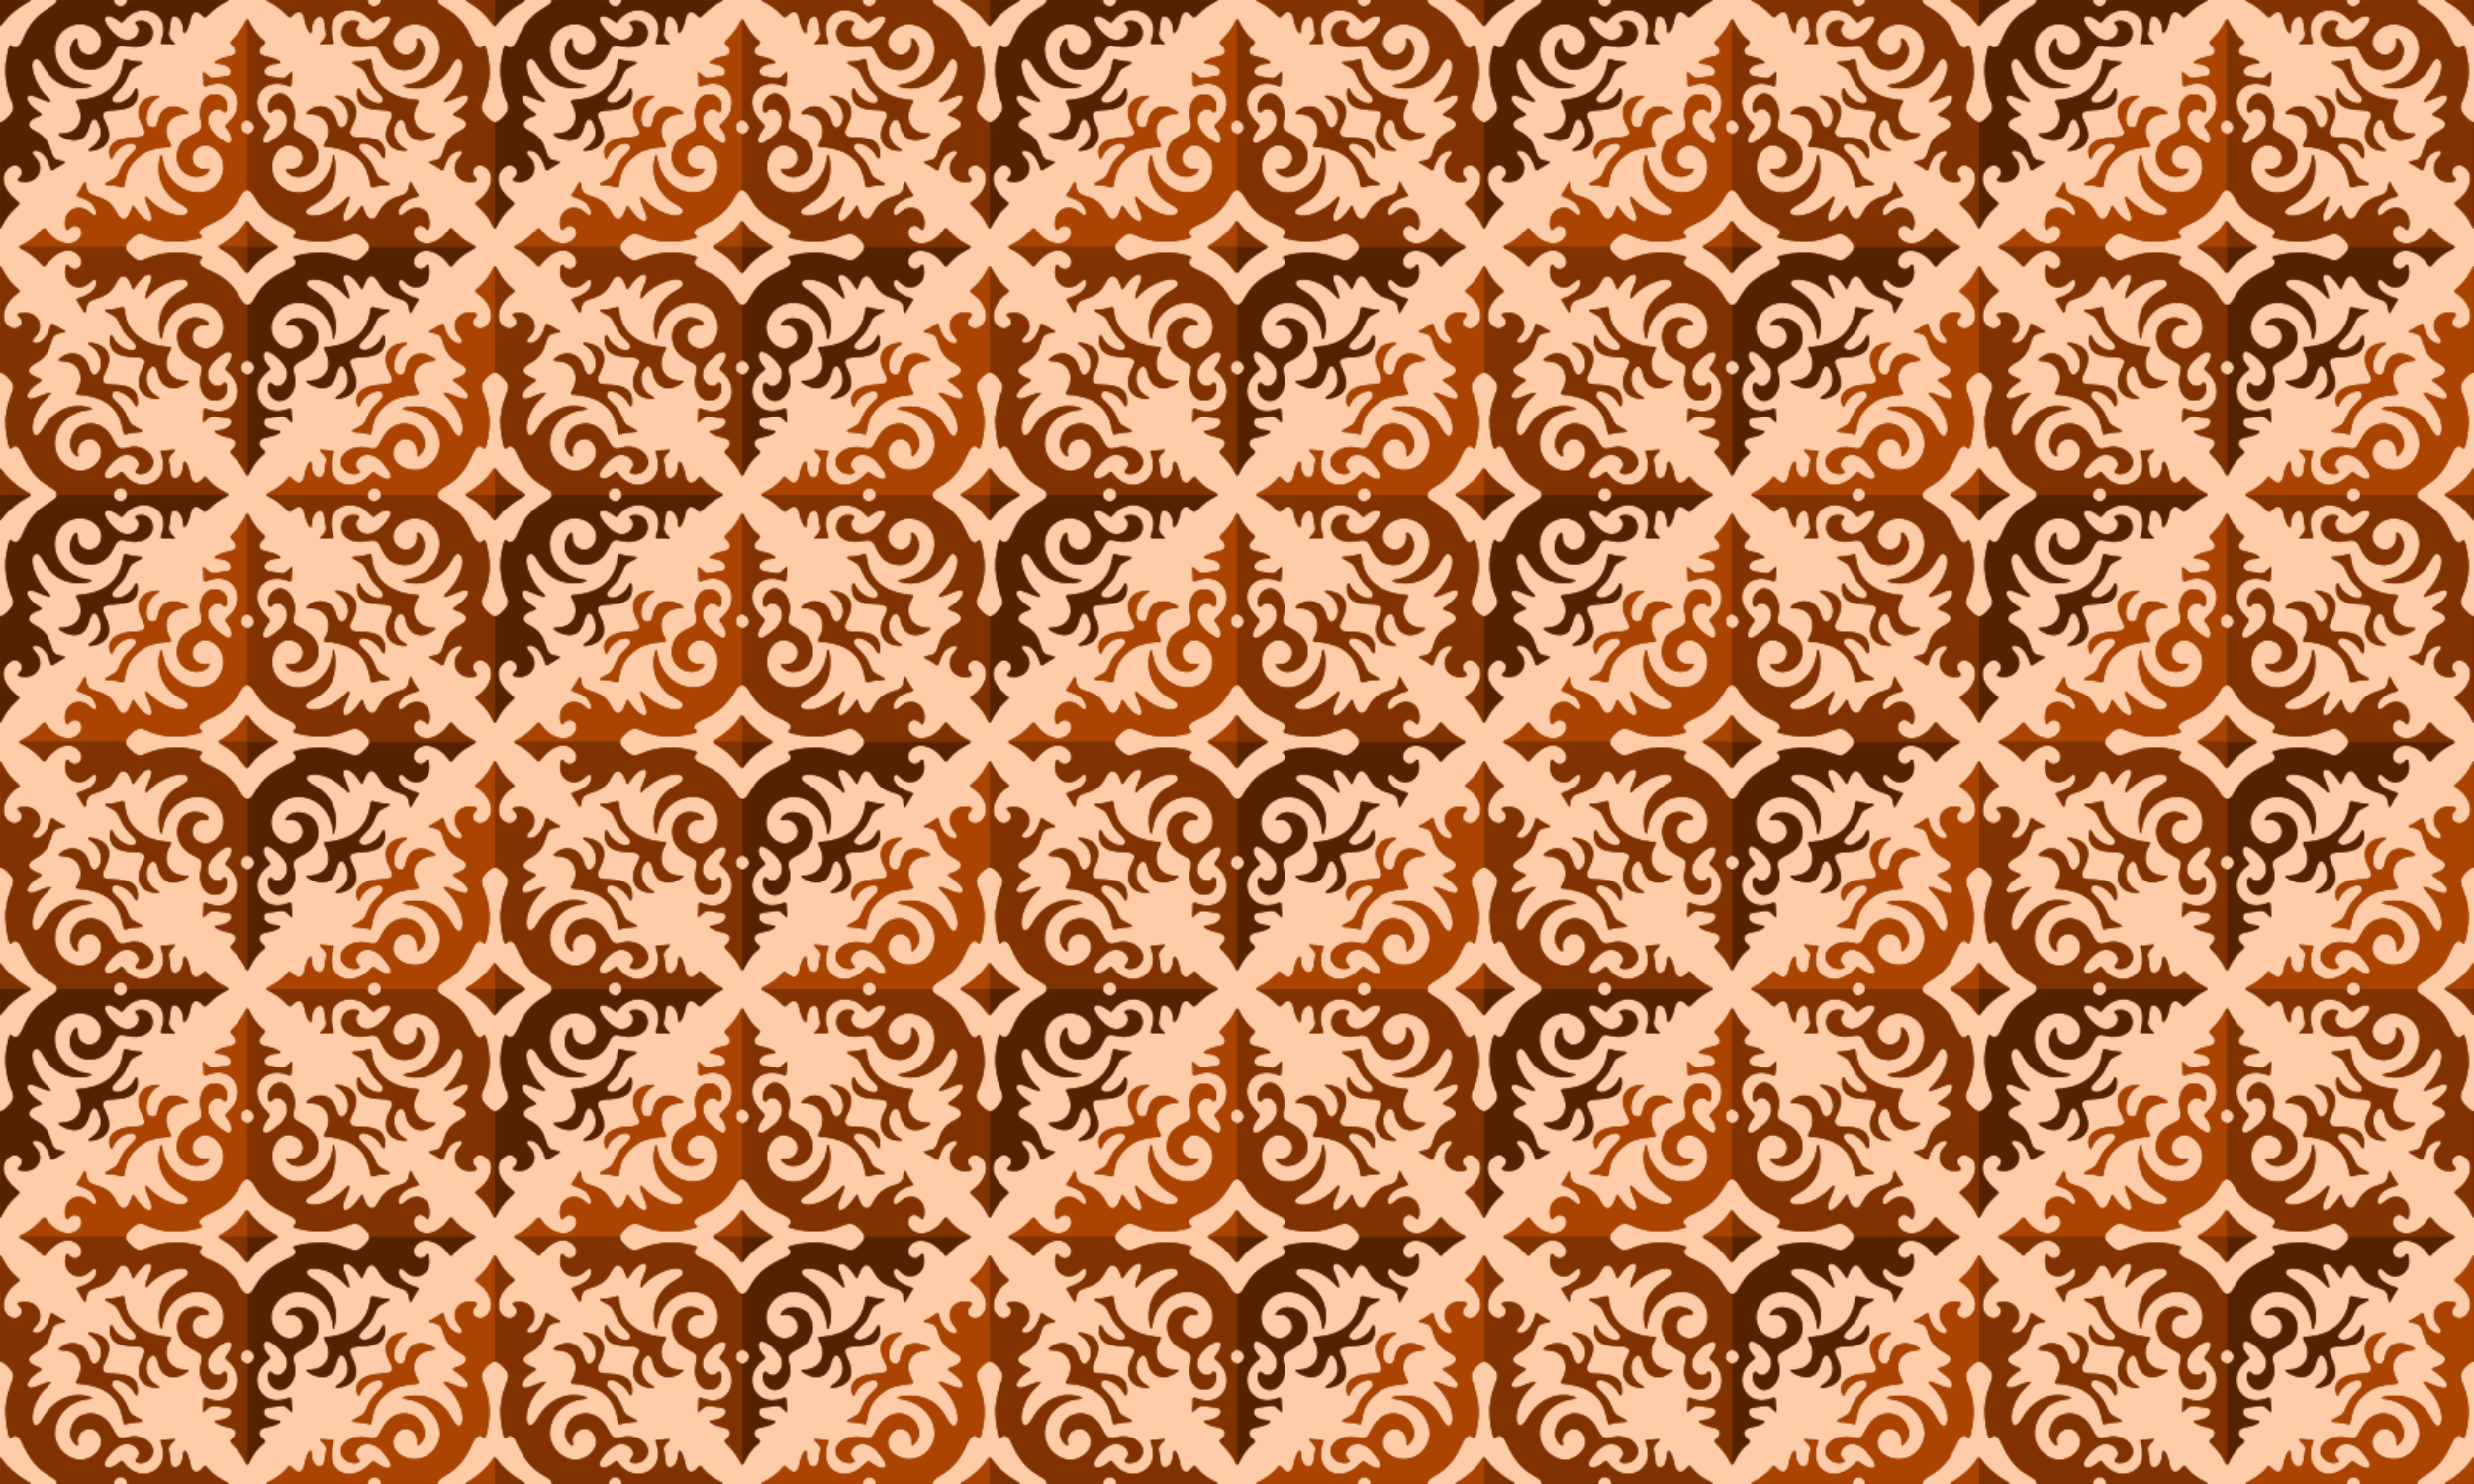
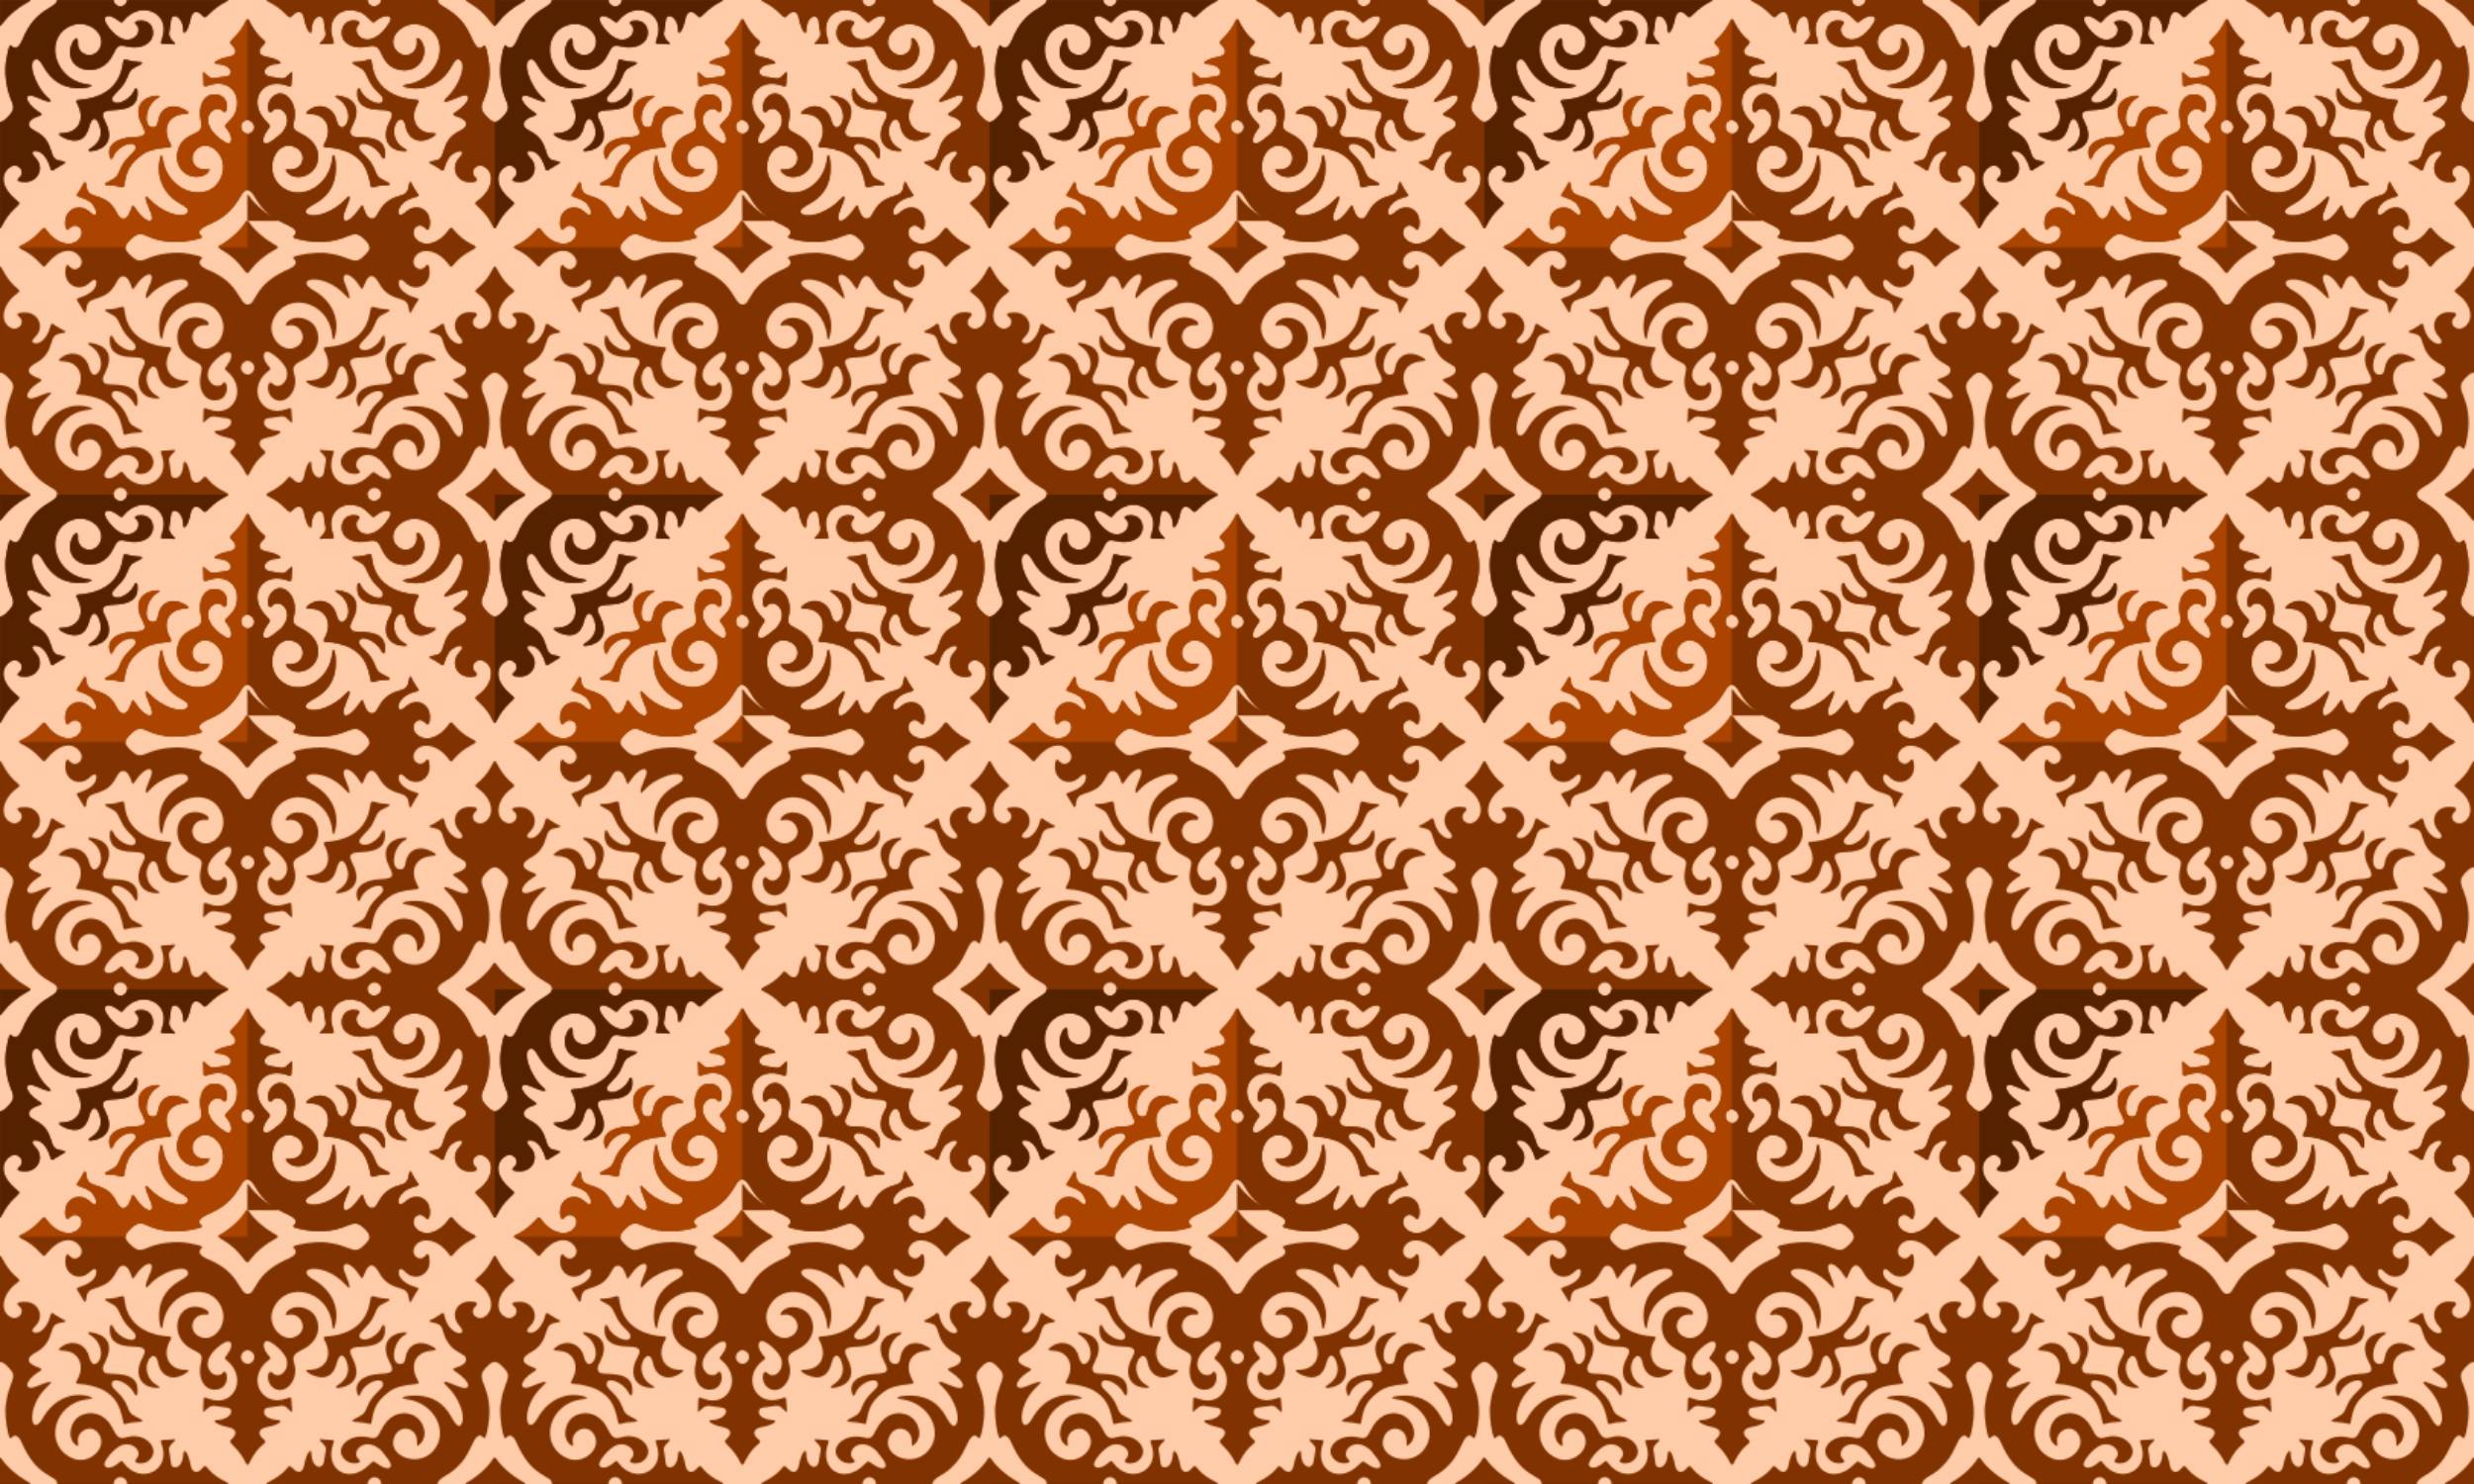
<svg xmlns="http://www.w3.org/2000/svg" id="svg4276" height="975" viewBox="0 0 1625 975" width="1625" version="1.1">
  <defs id="defs4280">
    <pattern id="pattern5243" width="325" patternUnits="userSpaceOnUse" patternTransform="translate(-0 650)" height="325">
      <g id="g5228" transform="matrix(1 0 0 1 -150 -149.99)">
        <rect id="rect5217" height="325" width="325" y="149.99" x="150" fill="#fca" />
        <path id="path5101" d="m150 149.99v16.92c0.57-0.063 1.137-0.794 2.166-2.144 3.897-5.114 9.201-9.511 16.135-13.375 1.115-0.622 1.744-0.979 1.75-1.391 0-0.003-0.002-0.007-0.002-0.01h-20.049zm37.6 0c-0 0.003 0 0.007 0 0.01-0.065 1.587-1.588 3.017-5.195 5.146-8.582 5.067-13.332 10.645-17.568 20.633-2.222 5.238-4.528 6.807-6.934 4.713l-1.035-0.902-0.51 0.625c-0.535 0.655-1.309 3.721-2.248 8.895-1.435 7.907-0.122 18.913 3.154 26.445 2.193 5.042 1.925 6.826-1.617 10.738-2.325 2.568-3.975 3.801-5.646 3.76v69.934c0.483-0.075 0.995-1.01 1.928-2.826 2.001-3.895 4.412-7.074 7.875-10.379 3.674-3.507 3.613-3.049 0.736-5.432-9.238-7.651-10.901-16.653-3.969-21.484 5.194-3.62 10.786 3.111 5.848 7.039-1.935 1.539-0.275 2.707 3.857 2.717 8.994 0.021 13.229-9.581 7.045-15.973-2.708-2.799-2.7-4.527 0.019-4.42 3.995 0.158 7.383 3.881 9.523 10.461 0.936 2.877 1.093 2.923 3.701 1.117 1.177-0.815 3.045-1.94 4.152-2.502 3.011-1.528 2.752-2.172-1.088-2.689-3.139-0.423-4.606-1.822-5.682-5.416-2.336-7.806-4.634-10.805-10.885-14.197-3.464-1.88-4.151-2.735-3.961-4.936 0.146-1.681 2.358-3.456 5.633-4.519 3.451-1.121 3.462-1.301 0.23-3.434-8.789-5.799-9.725-13.083-1.191-9.273 8.067 3.601 11.831 3.889 8.033 0.615-9.08-7.828-14.44-25.486-7.736-25.486 1.266 0 2.439 1.183 4.053 4.09 5.319 9.579 12.335 14.307 22.111 14.898 4.462 0.27 10.162-0.715 10-1.728-0.047-0.293-0.327-0.363-4.467-1.113-20.831-3.777-27.023-31.417-8.594-38.361 10.997-4.144 22.968 5.537 18.393 14.875-3.853 7.863-15.06 4.709-14.381-4.047 0.322-4.15-3.06-2.275-4.486 2.486-5.083 16.975 19.436 22.505 27.34 6.166 3.126-6.462 3.868-6.917 9.211-5.654 9.014 2.131 16.805-1.663 17.287-8.42 0.357-5.003-2.696-8.503-7.564-8.672-3.598-0.125-5.532 1.343-3.506 2.66 2.072 1.346 1.951 5.606-0.215 7.58-5.113 4.661-11.993 2.238-18.318-6.451-4.901-6.732-0.277-9.245 6.871-3.734 2.047 1.578 2.166 1.583 3.332 0.131 11.3-14.068 31.291-5.157 25.422 11.332-1.315 3.695-1.213 3.921 1.719 3.82 0.84-0.029 2.705 0.045 4.144 0.164 3.167 0.262 3.28 0.071 1.17-1.959-2.285-2.198-2.973-4.303-2.236-6.85 0.153-0.53 0.413-2.298 0.576-3.928 0.351-3.509 0.675-4.638 1.494-5.207 2.921-2.029 6.99 2.952 6.99 8.557 0 4.647 3.314 0.078 4.562-6.289 1.18-6.019 4.039-7.147 7.908-3.121 1.66 1.727 1.798 1.685 5.129-1.611 2.993-2.961 6.227-5.303 9.893-7.164 1.232-0.625 1.919-1.035 2.061-1.418 0.001-0.003 0.001-0.006 0.002-0.01h-66.455c-0 0.003 0 0.007 0 0.01-0.015 0.26-0.052 0.52-0.129 0.775-1.189 3.936-5.84 4.603-8.172 1.172-0.408-0.601-0.589-1.271-0.596-1.947-0-0.003 0-0.007 0-0.01h-37.02zm137.42 0c0.001 0.003 0.001 0.006 0.002 0.01 0.13 0.388 0.814 0.797 2.051 1.422 3.942 1.992 6.923 4.137 9.9 7.129 3.316 3.332 3.463 3.378 5.174 1.621 3.854-3.958 6.803-2.955 7.777 2.647 1.112 6.388 4.653 11.687 4.666 6.982 0.006-1.973 0.722-4.845 1.56-6.264 2.446-4.139 6.643-3.335 6.643 1.273 0 0.597 0.255 2.314 0.566 3.814 0.937 4.516 0.723 5.527-1.713 8.109-2.253 2.388-2.218 2.505 0.652 2.223 1.284-0.127 3.097-0.193 4.031-0.15 3.388 0.158 3.415 0.097 1.977-4.43-3.313-10.425 3.7-19.082 14.135-17.451 4.496 0.703 6.27 1.694 10.35 5.781 2.492 2.497 2.378 2.472 4.221 0.912 5.279-4.468 11.683-3.873 8.969 0.834-5.477 9.497-13.46 13.781-18.957 10.17-3.061-2.01-3.886-6.087-1.678-8.277 1.74-1.725 0.417-2.912-3.244-2.912-4.756 0-7.928 3.623-7.641 8.73 0.384 6.831 8.179 10.527 17.645 8.365 3.997-0.913 6.261 0.095 7.738 3.441 3.288 7.448 6.443 10.515 12.205 11.861 8.936 2.089 16.704-3.844 16.676-12.736-0.01-3.21-1.687-6.717-3.705-7.752-1.359-0.697-1.417-0.6-1.227 2.051 0.536 7.475-7.09 11.529-12.543 6.668-8.611-7.677 2.569-20.922 14.934-17.691 21.043 5.497 14.563 35.353-8.473 39.041-4.457 0.714-4.045 1.531 1.189 2.367 11.276 1.8 21.832-3.522 27.479-13.855 2.626-4.805 4.043-5.856 5.922-4.391 4.203 3.279-0.454 16.635-8.469 24.285-4.287 4.092-2.104 4.022 8.104-0.258 8.497-3.563 7.067 3.588-1.91 9.551-3.09 2.053-3.071 2.351 0.213 3.432 7.089 2.333 8.068 6.164 2.328 9.104-6.78 3.473-9.085 6.384-11.516 14.553-1.084 3.643-2.572 5.031-5.84 5.441-3.885 0.488-4.061 1.14-0.734 2.723 1.121 0.533 2.928 1.621 4.018 2.416 2.583 1.886 2.636 1.863 3.82-1.66 1.672-4.976 3.347-7.225 6.574-8.826 4.444-2.205 6.378-0.457 3.154 2.852-6.307 6.473-2.792 16.056 6.064 16.539 4.455 0.243 6.364-1.125 4.252-3.049-4.22-3.841 0.264-9.779 5.443-7.209 7.727 3.834 5.731 15.525-3.807 22.293-2.391 1.696-2.384 1.724 1.148 5.037 3.515 3.296 6.088 6.697 7.908 10.453 0.938 1.935 1.423 2.856 1.943 2.777 0.001-0 0.001 0 0.002 0v-69.934c-0.001-0-0.001 0-0.002 0-1.522-0.038-3.062-1.132-5.148-3.287-3.848-3.974-4.384-6.316-2.426-10.576 4.031-8.771 5.129-18.455 3.215-28.344-1.589-8.209-1.943-8.927-3.539-7.199-2.256 2.442-4.562 0.525-7.549-6.271-4.155-9.456-9.058-14.712-19.191-20.578-0.843-0.488-1.782-1.222-2.084-1.629-0.554-0.746-0.831-1.459-0.834-2.168-0-0.003 0.002-0.006 0.002-0.01h-37.082c-0 0.003 0 0.006 0 0.01-0.003 0.041 0.005 0.082 0 0.123-0.478 4.206-6.483 5.489-8.459 1.807-0.335-0.624-0.468-1.282-0.449-1.93 0-0.003 0.002-0.006 0.002-0.01h-66.434zm130.95 0c0.002 0.003 0 0.006 0.002 0.01 0.218 0.465 1.069 1.061 2.76 2.066 5.511 3.28 9.523 6.879 13.371 11.996 1.516 2.015 2.208 2.922 2.897 2.848 0.001-0 0.001 0 0.002 0v-16.92h-19.031zm-62.943 39.082c-0.409 0.002-1.03 0.111-1.582 0.291-2.408 0.784-5.438 1.289-7.725 1.289-3.416 0-2.962 0.916 1.574 3.172 3.353 1.667 4.091 2.491 5.973 6.666 2.043 4.533 3.649 6.886 6.697 9.815 2.976 2.859 3.599 3.736 3.602 5.064 0.01 5.534-11.748 0.841-14.607-5.83-1.309-3.054-2.529-1.625-2.318 2.717 0.315 6.487 5.211 9.712 15.123 9.959 8.089 0.201 9.345 1.725 6.213 7.543-5.703 10.594-1.279 19.547 9.658 19.547 2.416 0 2.303-0.453-0.512-2.045-5.701-3.224-8.053-11.068-4.912-16.383 2.34-3.959 5.187-3.073 6.133 1.908 1.745 9.188 9.672 12.364 17.861 7.158 2.807-1.784 2.796-2.42-0.039-2.43-10.205-0.018-15.235-8.936-10.371-18.389 1.76-3.42 1.786-3.358-1.502-3.652-15.703-1.406-25.752-9.425-27.693-22.102-0.627-4.096-0.619-4.066-1.246-4.264-0.079-0.025-0.19-0.036-0.326-0.035zm-160.97 0.039c-1.012 0.045-1.078 0.983-1.537 3.66-2.329 13.583-11.721 21.259-27.799 22.723-3.064 0.279-3.127 0.424-1.557 3.578 4.684 9.411 0.335 17.762-9.559 18.355-1.245 0.075-2.423 0.184-2.617 0.244-1.583 0.488 2.661 3.273 6.43 4.221 7.035 1.768 11.279-1.092 13.312-8.969 1.643-6.367 4.721-6.384 6.744-0.037 1.88 5.896-0.087 10.73-5.912 14.525-2.732 1.78-1.244 2.532 2.92 1.475 9.093-2.309 11.565-9.281 6.688-18.865-3.042-5.978-1.993-7.36 5.83-7.68 10.22-0.417 15.054-3.591 15.369-10.086 0.215-4.431-1.01-5.768-2.371-2.59-2.105 4.913-9.47 9.243-12.809 7.531-2.663-1.365-2.259-2.81 1.998-7.144 3.826-3.895 4.786-5.299 6.613-9.668 1.813-4.335 2.288-4.869 5.838-6.574 4.854-2.331 5.007-3.013 0.721-3.232-1.667-0.085-3.874-0.412-5.172-0.768-1.577-0.431-2.524-0.726-3.131-0.699zm-82.05 135.89c-0.004-0-0.008 0.002-0.012 0.002v69.803c1.514 0.014 3.025 0.996 4.984 2.943 3.856 3.832 4.41 5.692 2.902 9.723-2.038 5.448-2.993 8.593-3.369 11.086-0.228 1.51-0.542 3.407-0.697 4.217-0.709 3.706-0.038 12.582 1.389 18.373 1.023 4.153 1.302 4.445 2.814 2.945 1.915-1.899 4.312-0.593 6.025 3.285 4.699 10.636 9.694 16.994 16.604 21.131 6.055 3.625 6.002 3.585 6.6 4.926 0.246 0.552 0.366 1.062 0.348 1.557h37.02c-0.016-2.233 1.939-4.518 4.479-4.518 2.452 0 4.54 2.272 4.418 4.518h66.455c0.167-0.486-0.545-0.932-2.156-1.732-5.039-2.502-8.78-5.343-11.291-8.57-1.466-1.885-2.118-1.958-3.375-0.385-3.486 4.365-7.083 3.421-8.057-2.113-1.347-7.66-4.443-11.826-4.742-6.381-0.255 4.634-2.434 8.209-5.008 8.209-2.405 0-2.991-0.896-3.414-5.232-0.163-1.675-0.418-3.551-0.566-4.168-0.753-3.128-0.372-4.387 2.008-6.613 2.002-1.873 2.203-2.659 0.609-2.393-0.584 0.098-2.654 0.252-4.6 0.342-4.373 0.202-4.207 0.005-2.992 3.529 5.801 16.836-14.218 26.197-25.104 11.738-1.316-1.747-1.427-1.747-3.478 0.033-3.795 3.293-7.993 3.966-9.143 1.465-1.073-2.336 5.779-10.696 10.602-12.936 7.198-3.343 15.214 3.6 10.209 8.842-2.858 2.994 4.789 3.963 8.229 1.043 8.681-7.368-2.361-19.147-14.473-15.439-4.559 1.395-6.174 0.412-9.078-5.529-4.398-8.997-13.062-12.579-21.084-8.717-6.741 3.245-9.081 13.611-4.193 18.568 1.806 1.831 2.919 1.737 2.463-0.207-1.835-7.828 8.048-13.185 13.016-7.055 7.39 9.119-5.495 21.828-16.947 16.715-19.124-8.538-12.173-36.041 9.762-38.625 4.293-0.506 4.534-1.091 0.85-2.062-11.523-3.038-23.249 2.596-29.877 14.354-5.788 10.267-9.803 1.364-4.623-10.25 1.674-3.753 4.193-7.201 7.785-10.654 1.373-1.32 2.431-2.507 2.35-2.637-0.425-0.681-3.902 0.278-9.311 2.568-9.099 3.853-8.243-3.686 1.062-9.354 2.564-1.562 2.488-1.926-0.639-3.092-7.53-2.807-7.859-6.088-0.988-9.857 4.992-2.739 8.033-6.595 9.648-12.234 1.52-5.306 2.61-6.482 6.586-7.113 3.559-0.565 3.88-1.127 1.293-2.262-0.837-0.367-2.436-1.276-3.555-2.019-3.459-2.301-3.494-2.319-3.885-2.08-0.205 0.126-0.691 1.351-1.08 2.723-1.916 6.758-7.059 11.528-10.67 9.896-1.414-0.639-1.071-1.963 1.037-3.994 6.416-6.183 2.278-16.035-6.734-16.035-4.654 0-6.136 1.027-3.963 2.746 4.552 3.602-0.25 9.898-5.504 7.217-7.407-3.78-5.386-15.297 3.877-22.092 2.352-1.725 2.449-2.042 0.99-3.254-4.282-3.56-7.032-6.961-9.688-11.979-1.022-1.931-1.58-2.899-2.117-2.914zm324.99 0.002c-0.532 0.001-1.048 0.936-1.984 2.795-2.367 4.7-5.21 8.198-9.832 12.09-1.452 1.223-1.356 1.535 1.02 3.277 8.643 6.338 11.009 15.931 5.205 21.105-5.086 4.535-12.024-1.293-7.111-5.973 2.144-2.043 0.747-3.261-3.697-3.225-9.168 0.075-12.975 9.264-6.688 16.145 4.518 4.944-0.801 6.601-5.652 1.762-2.1-2.095-3.421-4.746-4.504-9.045-0.161-0.64-0.465-1.23-0.676-1.31-0.401-0.152-0.686 0.008-3.572 2.014-0.969 0.674-2.566 1.587-3.549 2.029-2.824 1.27-2.66 1.702 0.898 2.373 4.092 0.772 5.202 1.882 6.469 6.475 1.548 5.612 4.703 9.886 9.199 12.455 3.867 2.21 4.667 2.767 5.166 3.606 1.507 2.53-0.554 5.111-5.301 6.643-3.468 1.119-3.55 1.33-1.139 2.939 10.843 7.239 11.12 13.771 0.389 9.168-8.235-3.533-9.991-3.329-5.797 0.668 7.134 6.798 11.785 18.202 9.668 23.699-1.457 3.783-3.543 2.638-7.115-3.904-4.858-8.896-12.243-13.494-22.23-13.84-7.694-0.267-13.316 1.584-7.115 2.342 18.712 2.288 28.598 22.404 16.975 34.537-10.248 10.698-30.676 2.213-24.785-10.295 3.903-8.287 15-5.424 14.641 3.777-0.116 2.97 0.19 3.161 2.109 1.322 5.746-5.505 2.308-16.626-5.996-19.4-7.621-2.546-15.123 1.27-19.334 9.832-2.816 5.724-3.916 6.435-8.26 5.336-13.469-3.407-24.525 8.135-14.785 15.436 3.441 2.579 11.14 1.669 8.098-0.957-4.134-3.568-0.454-10 5.727-10.01 3.4-0.005 7.377 2.046 9.719 5.016 0.683 0.866 2.137 2.712 3.231 4.102 5.37 6.822 0.691 9.106-6.965 3.398-2.254-1.68-2.165-1.702-5.129 1.182-13.302 12.942-29.736 2.764-23.285-14.422 0.729-1.942 0.65-1.994-3.383-2.186-1.946-0.093-4.014-0.249-4.598-0.346-1.593-0.266-1.385 0.427 0.756 2.519 2.305 2.252 2.638 3.252 1.998 5.986-0.245 1.047-0.565 3.143-0.711 4.658-0.808 8.397-8.482 5.293-8.482-3.432 0-4.919-3.42-0.256-4.557 6.213-1.049 5.974-3.82 7.15-7.65 3.246-1.995-2.034-2.405-2.045-3.887-0.1-2.212 2.905-6.551 6.19-11.303 8.553-1.604 0.798-2.321 1.25-2.17 1.734h66.434c0.073-2.348 2.222-4.549 4.793-4.43 0.172 0.008 0.347 0.025 0.521 0.055 2.154 0.361 3.748 2.328 3.592 4.375h37.082c-0.002-1.715 1.639-3.401 5.156-5.43 3.557-2.052 5.628-3.623 8.283-6.287 4.106-4.119 5.443-6.215 9.938-15.57 2.092-4.356 4.304-5.633 6.258-3.611 1.394 1.443 1.746 1.06 2.682-2.918 2.817-11.979 2.243-21.411-1.926-31.598-2.244-5.482-1.957-7.543 1.57-11.25 2.265-2.381 3.931-3.536 5.594-3.522 0.001 0 0.001-0 0.002 0v-69.803c-0.001 0-0.001 0-0.002 0zm-266.41 50.289c-1.24 0.101-0.867 0.904 1.328 2.272 6.074 3.785 8.433 12.58 4.588 17.111-2.489 2.933-4.693 1.613-6.084-3.644-2.351-8.888-12.255-11.594-19.154-5.234-1.301 1.199-0.845 1.445 3.184 1.715 9.336 0.626 13.45 9.667 8.479 18.635-1.421 2.565-1.137 3.15 1.527 3.15 3.79 0 11.941 2.051 15.039 3.785 8.076 4.521 11.158 9.411 13.531 21.471 0.246 1.25 0.818 1.347 3.201 0.545 1.324-0.446 2.771-0.647 5.438-0.758 5.157-0.213 5.22-0.796 0.344-3.207-4.144-2.049-4.603-2.574-6.533-7.436-1.284-3.233-3.211-6.002-6.193-8.9-3.394-3.299-3.844-3.931-3.844-5.394 0-5.484 10.816-1.354 14.414 5.504 1.704 3.249 2.776 2.159 2.504-2.543-0.375-6.479-4.969-9.388-15.402-9.752-5.908-0.206-6.124-0.271-7.062-2.07-0.713-1.367-0.468-2.429 1.439-6.24 4.686-9.362 2.183-16.123-6.812-18.404-1.861-0.472-3.186-0.664-3.93-0.604zm207.43 0.078c-0.57-0-1.327 0.07-2.264 0.213-9.849 1.508-13.079 9.254-7.943 19.053 3.315 6.324 2.321 7.654-5.945 7.955-11.619 0.423-17.982 6.208-14.893 13.541 0.674 1.599 0.946 1.409 2.34-1.645 2.971-6.507 14.252-10.479 14.252-5.018 0 1.442-0.327 1.901-3.789 5.299-3.478 3.415-5.043 5.739-6.807 10.117-1.423 3.533-2.203 4.37-5.643 6.057-1.575 0.772-3.093 1.61-3.371 1.859-1.152 1.034-0.551 1.318 3.197 1.518 1.944 0.104 4.236 0.401 5.092 0.66 0.856 0.259 2.002 0.491 2.547 0.514 1.125 0.047 0.886 0.659 2.107-5.404 1.336-6.632 4.254-10.934 10.627-15.668 3.754-2.788 8.604-4.26 16.49-5.004 3.465-0.327 3.525-0.435 1.924-3.486-4.957-9.448-0.762-17.71 9.408-18.525 3.708-0.297 3.878-0.96 0.701-2.754-8.278-4.675-15.799-1.846-17.51 6.588-0.827 4.077-1.414 4.867-3.615 4.867-6.958 0-4.695-14.79 2.914-19.049 1.909-1.068 1.889-1.687 0.18-1.688zm58.639 82.236c-0.339 0.093-0.659 0.463-1.033 1.092-3.041 5.105-10.297 11.654-16.842 15.199-0.704 0.381-0.997 0.689-0.814 1.094h19.031v-17.383c-0.001-0-0.001 0-0.002 0-0.116-0.029-0.23-0.032-0.34-0.002zm-324.66 0v17.383h20.049c-0.005-0.54-1.082-1.177-3.566-2.621-5.587-3.247-11.796-8.691-14.627-12.824-0.814-1.189-1.373-1.817-1.855-1.938z" fill="#803300" />
-         <path id="path5093" d="m475 325c-0.532 0.001-1.048 0.936-1.984 2.795-2.367 4.7-5.21 8.198-9.832 12.09-1.452 1.223-1.356 1.535 1.02 3.277 8.643 6.338 11.009 15.931 5.205 21.105-5.086 4.535-12.024-1.293-7.111-5.973 2.144-2.043 0.747-3.261-3.697-3.225-9.168 0.075-12.975 9.264-6.688 16.145 4.518 4.944-0.801 6.601-5.652 1.762-2.1-2.095-3.421-4.746-4.504-9.045-0.161-0.64-0.465-1.23-0.676-1.31-0.401-0.152-0.686 0.008-3.572 2.014-0.969 0.674-2.566 1.587-3.549 2.029-2.824 1.27-2.66 1.702 0.898 2.373 4.092 0.772 5.202 1.882 6.469 6.475 1.548 5.612 4.703 9.886 9.199 12.455 3.867 2.21 4.667 2.767 5.166 3.606 1.507 2.53-0.554 5.111-5.301 6.643-3.468 1.119-3.55 1.33-1.139 2.939 10.843 7.239 11.12 13.771 0.389 9.168-8.235-3.533-9.991-3.329-5.797 0.668 7.134 6.798 11.785 18.202 9.668 23.699-1.457 3.783-3.543 2.638-7.115-3.904-4.858-8.896-12.243-13.494-22.23-13.84-7.694-0.267-13.316 1.584-7.115 2.342 18.712 2.288 28.598 22.404 16.975 34.537-10.248 10.698-30.676 2.213-24.785-10.295 3.903-8.287 15-5.424 14.641 3.777-0.116 2.97 0.19 3.161 2.109 1.322 5.746-5.505 2.308-16.626-5.996-19.4-7.621-2.546-15.123 1.27-19.334 9.832-2.816 5.724-3.916 6.435-8.26 5.336-13.469-3.407-24.525 8.135-14.785 15.436 3.441 2.579 11.14 1.669 8.098-0.957-4.134-3.568-0.454-10 5.727-10.01 3.4-0.005 7.377 2.046 9.719 5.016 0.683 0.866 2.137 2.712 3.231 4.102 5.37 6.822 0.691 9.106-6.965 3.398-2.254-1.68-2.165-1.702-5.129 1.182-13.302 12.942-29.736 2.764-23.285-14.422 0.729-1.942 0.65-1.994-3.383-2.186-1.946-0.093-4.014-0.249-4.598-0.346-1.593-0.266-1.385 0.427 0.756 2.519 2.305 2.252 2.638 3.252 1.998 5.986-0.245 1.047-0.565 3.143-0.711 4.658-0.808 8.397-8.482 5.293-8.482-3.432 0-4.919-3.42-0.256-4.557 6.213-1.049 5.974-3.82 7.15-7.65 3.246-1.995-2.034-2.405-2.045-3.887-0.1-2.212 2.905-6.551 6.19-11.303 8.553-1.615 0.803-2.332 1.256-2.168 1.744h66.43c0.072-2.509 2.519-4.853 5.316-4.385 2.157 0.361 3.753 2.334 3.592 4.385h37.08c-0.008-1.718 1.634-3.407 5.158-5.439 3.557-2.052 5.628-3.623 8.283-6.287 4.106-4.119 5.443-6.215 9.938-15.57 2.092-4.356 4.304-5.633 6.258-3.611 1.394 1.443 1.746 1.06 2.682-2.918 2.817-11.979 2.243-21.411-1.926-31.598-2.244-5.482-1.957-7.543 1.57-11.25 2.265-2.381 3.931-3.536 5.594-3.522v-69.803zm-58.979 50.367c-0.57-0-1.327 0.07-2.264 0.213-9.849 1.508-13.079 9.254-7.943 19.053 3.315 6.324 2.321 7.654-5.945 7.955-11.619 0.423-17.982 6.208-14.893 13.541 0.674 1.599 0.946 1.409 2.34-1.645 2.971-6.507 14.252-10.479 14.252-5.018 0 1.442-0.327 1.901-3.789 5.299-3.478 3.415-5.043 5.739-6.807 10.117-1.423 3.533-2.203 4.37-5.643 6.057-1.575 0.772-3.093 1.61-3.371 1.859-1.152 1.034-0.551 1.318 3.197 1.518 1.944 0.104 4.236 0.401 5.092 0.66 0.856 0.259 2.002 0.491 2.547 0.514 1.125 0.047 0.886 0.659 2.107-5.404 1.336-6.632 4.254-10.934 10.627-15.668 3.754-2.788 8.604-4.26 16.49-5.004 3.465-0.327 3.525-0.435 1.924-3.486-4.957-9.448-0.762-17.71 9.408-18.525 3.708-0.297 3.878-0.96 0.701-2.754-8.278-4.675-15.799-1.846-17.51 6.588-0.827 4.077-1.414 4.867-3.615 4.867-6.958 0-4.695-14.79 2.914-19.049 1.909-1.068 1.889-1.687 0.18-1.688zm58.639 82.236c-0.339 0.093-0.659 0.463-1.033 1.092-3.041 5.105-10.297 11.654-16.842 15.199-0.71 0.384-1.005 0.693-0.812 1.103h19.027v-17.393c-0.116-0.029-0.23-0.032-0.34-0.002z" fill="#a40" />
        <path id="path5050" fill="#803300" d="m312.65 162.5c-0.05-0.002-0.1 0.008-0.15 0.025-0.387 0.132-0.798 0.816-1.422 2.051-1.991 3.942-4.137 6.923-7.129 9.9-3.332 3.316-3.38 3.463-1.623 5.174 3.958 3.854 2.955 6.803-2.647 7.777-6.388 1.112-11.685 4.653-6.981 4.666 1.973 0.006 4.845 0.722 6.264 1.561 4.139 2.446 3.335 6.643-1.273 6.643-0.597 0-2.314 0.255-3.814 0.566-4.516 0.937-5.527 0.723-8.109-1.713-2.388-2.253-2.505-2.218-2.223 0.652 0.127 1.284 0.193 3.097 0.15 4.031-0.158 3.388-0.097 3.415 4.43 1.977 10.425-3.313 19.082 3.7 17.451 14.135-0.703 4.496-1.694 6.27-5.781 10.35-2.497 2.492-2.472 2.378-0.912 4.221 4.468 5.279 3.873 11.683-0.834 8.969-9.497-5.477-13.781-13.46-10.17-18.957 2.01-3.061 6.087-3.886 8.277-1.678 1.725 1.74 2.912 0.417 2.912-3.244 0-4.756-3.625-7.928-8.732-7.641-6.831 0.384-10.525 8.179-8.363 17.645 0.913 3.997-0.095 6.261-3.441 7.738-7.448 3.288-10.515 6.443-11.861 12.205-2.089 8.936 3.844 16.704 12.736 16.676 3.21-0.01 6.717-1.687 7.752-3.705 0.697-1.359 0.6-1.417-2.051-1.227-7.475 0.536-11.531-7.09-6.67-12.543 7.677-8.611 20.924 2.569 17.693 14.934-5.497 21.043-35.353 14.563-39.041-8.473-0.714-4.457-1.531-4.045-2.367 1.19-1.8 11.276 3.522 21.832 13.855 27.479 4.805 2.626 5.854 4.043 4.389 5.922-3.279 4.203-16.635-0.454-24.285-8.469-4.092-4.287-4.022-2.104 0.258 8.104 3.563 8.497-3.586 7.067-9.549-1.91-2.053-3.09-2.351-3.071-3.432 0.213-2.333 7.089-6.164 8.068-9.104 2.328-3.473-6.78-6.386-9.085-14.555-11.516-3.643-1.084-5.029-2.572-5.439-5.84-0.487-3.885-1.14-4.061-2.723-0.734-0.533 1.121-1.621 2.928-2.416 4.018-1.886 2.583-1.863 2.636 1.66 3.82 4.976 1.672 7.225 3.347 8.826 6.574 2.205 4.444 0.457 6.378-2.852 3.154-6.473-6.307-16.056-2.792-16.539 6.064-0.243 4.455 1.125 6.364 3.049 4.252 3.841-4.22 9.779 0.264 7.209 5.443-3.834 7.727-15.524 5.731-22.293-3.807-1.696-2.391-1.724-2.386-5.037 1.147-3.296 3.515-6.697 6.09-10.453 7.91-1.935 0.938-2.856 1.423-2.777 1.943 0.073 0.483 1.006 0.996 2.824 1.93 3.895 2.001 7.074 4.412 10.379 7.875 3.507 3.674 3.049 3.613 5.432 0.736 7.651-9.238 16.653-10.901 21.484-3.969 3.62 5.194-3.109 10.785-7.037 5.848-1.539-1.935-2.707-0.275-2.717 3.857-0.021 8.994 9.581 13.229 15.973 7.045 2.799-2.708 4.526-2.7 4.418 0.019-0.158 3.995-3.879 7.383-10.459 9.523-2.877 0.936-2.925 1.093-1.119 3.701 0.815 1.177 1.942 3.045 2.504 4.152 1.528 3.011 2.172 2.752 2.689-1.088 0.423-3.139 1.822-4.606 5.416-5.682 7.806-2.336 10.803-4.634 14.195-10.885 1.88-3.464 2.737-4.151 4.938-3.961 1.681 0.146 3.457 2.358 4.519 5.633 1.121 3.451 1.301 3.462 3.434 0.23 5.799-8.789 13.083-9.725 9.273-1.191-3.601 8.067-3.891 11.831-0.617 8.033 7.828-9.08 25.486-14.44 25.486-7.736 0 1.266-1.182 2.439-4.088 4.053-9.579 5.319-14.307 12.335-14.898 22.111-0.27 4.462 0.715 10.162 1.728 10 0.293-0.047 0.363-0.327 1.113-4.467 3.777-20.831 31.417-27.023 38.361-8.594 4.144 10.997-5.539 22.968-14.877 18.393-7.863-3.853-4.707-15.06 4.049-14.381 4.15 0.322 2.275-3.06-2.486-4.486-16.975-5.083-22.507 19.436-6.168 27.34 6.462 3.126 6.919 3.868 5.656 9.211-2.131 9.014 1.663 16.805 8.42 17.287 5.003 0.357 8.501-2.696 8.67-7.564 0.125-3.598-1.343-5.533-2.66-3.506-1.346 2.072-5.606 1.951-7.58-0.215-4.661-5.113-2.236-11.993 6.453-18.318 6.732-4.901 9.245-0.277 3.734 6.871-1.578 2.047-1.583 2.166-0.131 3.332 14.068 11.3 5.155 31.291-11.334 25.422-3.695-1.315-3.919-1.213-3.818 1.719 0.029 0.84-0.045 2.705-0.164 4.144-0.262 3.167-0.073 3.28 1.957 1.17 2.198-2.285 4.305-2.973 6.852-2.236 0.53 0.153 2.296 0.413 3.926 0.576 3.509 0.351 4.638 0.675 5.207 1.494 2.029 2.921-2.95 6.99-8.555 6.99-4.647 0-0.08 3.314 6.287 4.562 6.019 1.18 7.149 4.039 3.123 7.908-1.727 1.66-1.685 1.798 1.611 5.129 2.961 2.993 5.303 6.226 7.164 9.893 0.625 1.232 1.035 1.921 1.418 2.062 0.49 0.181 0.937-0.534 1.742-2.156 2.502-5.038 5.341-8.78 8.568-11.291 1.885-1.466 1.96-2.118 0.387-3.375-4.365-3.486-3.421-7.083 2.113-8.057 7.66-1.347 11.824-4.443 6.379-4.742-4.634-0.255-8.207-2.434-8.207-5.008 0-2.405 0.896-2.991 5.232-3.414 1.675-0.163 3.551-0.418 4.168-0.566 3.128-0.753 4.387-0.372 6.613 2.008 1.873 2.002 2.656 2.203 2.391 0.609-0.098-0.584-0.25-2.654-0.34-4.6-0.202-4.373-0.007-4.207-3.531-2.992-16.836 5.801-26.195-14.218-11.736-25.104 1.747-1.316 1.747-1.427-0.033-3.478-3.293-3.795-3.966-7.993-1.465-9.143 2.336-1.073 10.696 5.779 12.936 10.602 3.343 7.198-3.6 15.214-8.842 10.209-2.994-2.858-3.963 4.789-1.043 8.229 7.368 8.681 19.145-2.361 15.438-14.473-1.395-4.559-0.412-6.174 5.529-9.078 8.997-4.398 12.581-13.062 8.719-21.084-3.245-6.741-13.611-9.081-18.568-4.193-1.831 1.806-1.739 2.919 0.205 2.463 7.828-1.835 13.185 8.048 7.055 13.016-9.119 7.39-21.828-5.495-16.715-16.947 8.538-19.124 36.043-12.173 38.627 9.762 0.506 4.293 1.089 4.534 2.061 0.85 3.038-11.523-2.594-23.249-14.352-29.877-10.267-5.788-1.366-9.803 10.248-4.623 3.753 1.674 7.203 4.193 10.656 7.785 1.32 1.373 2.507 2.431 2.637 2.35 0.681-0.425-0.278-3.902-2.568-9.31-3.853-9.099 3.684-8.243 9.352 1.062 1.562 2.564 1.928 2.488 3.094-0.639 2.807-7.53 6.085-7.859 9.855-0.988 2.739 4.992 6.597 8.033 12.236 9.648 5.306 1.52 6.48 2.61 7.111 6.586 0.565 3.559 1.129 3.88 2.264 1.293 0.367-0.837 1.276-2.436 2.019-3.555 2.301-3.459 2.319-3.494 2.08-3.885-0.126-0.205-1.351-0.691-2.723-1.08-6.758-1.916-11.53-7.059-9.898-10.67 0.639-1.414 1.964-1.071 3.996 1.037 6.183 6.416 16.035 2.278 16.035-6.734 0-4.654-1.027-6.136-2.746-3.963-3.602 4.552-9.9-0.25-7.219-5.504 3.78-7.407 15.297-5.386 22.092 3.877 1.725 2.352 2.044 2.449 3.256 0.99 3.56-4.282 6.961-7.034 11.979-9.689 1.931-1.022 2.899-1.578 2.914-2.115 0-0.005-0.002-0.009-0.002-0.014-0.001-0.532-0.936-1.048-2.795-1.984-4.7-2.367-8.198-5.21-12.09-9.832-1.223-1.452-1.535-1.356-3.277 1.02-6.338 8.643-15.933 11.009-21.107 5.205-4.535-5.086 1.295-12.024 5.975-7.111 2.043 2.144 3.261 0.747 3.225-3.697-0.075-9.168-9.266-12.975-16.146-6.688-4.944 4.518-6.601-0.801-1.762-5.652 2.095-2.1 4.748-3.421 9.047-4.504 0.64-0.161 1.23-0.465 1.31-0.676 0.152-0.401-0.01-0.686-2.016-3.572-0.674-0.969-1.585-2.566-2.027-3.549-1.27-2.824-1.702-2.66-2.373 0.898-0.772 4.092-1.882 5.202-6.475 6.469-5.612 1.548-9.886 4.703-12.455 9.199-2.21 3.867-2.767 4.667-3.606 5.166-2.53 1.507-5.111-0.554-6.643-5.301-1.119-3.468-1.332-3.55-2.941-1.139-7.239 10.843-13.771 11.12-9.168 0.389 3.533-8.235 3.331-9.991-0.666-5.797-6.798 7.134-18.202 11.785-23.699 9.668-3.783-1.457-2.64-3.543 3.902-7.115 8.896-4.858 13.494-12.243 13.84-22.23 0.267-7.694-1.584-13.316-2.342-7.115-2.288 18.712-22.402 28.598-34.535 16.975-10.698-10.248-2.215-30.676 10.293-24.785 8.287 3.903 5.426 15-3.775 14.641-2.97-0.116-3.161 0.19-1.322 2.109 5.505 5.746 16.626 2.308 19.4-5.996 2.546-7.621-1.27-15.123-9.832-19.334-5.724-2.816-6.435-3.916-5.336-8.26 3.407-13.469-8.135-24.525-15.436-14.785-2.579 3.441-1.669 11.14 0.957 8.098 3.568-4.134 10-0.454 10.01 5.727 0.005 3.4-2.049 7.377-5.018 9.719-0.866 0.683-2.711 2.137-4.1 3.231-6.822 5.37-9.106 0.691-3.398-6.965 1.68-2.254 1.702-2.165-1.182-5.129-12.942-13.302-2.764-29.736 14.422-23.285 1.942 0.729 1.992 0.65 2.184-3.383 0.093-1.946 0.249-4.014 0.346-4.598 0.266-1.593-0.425-1.385-2.518 0.756-2.252 2.305-3.252 2.638-5.986 1.998-1.047-0.245-3.143-0.565-4.658-0.711-8.397-0.808-5.293-8.482 3.432-8.482 4.919 0 0.256-3.42-6.213-4.557-5.974-1.049-7.15-3.82-3.246-7.65 2.034-1.995 2.043-2.405 0.098-3.887-2.905-2.212-6.188-6.551-8.551-11.303-0.721-1.449-1.159-2.177-1.594-2.193zm58.441 50.293c-1.24 0.101-0.867 0.902 1.328 2.269 6.074 3.785 8.433 12.582 4.588 17.113-2.489 2.933-4.693 1.611-6.084-3.647-2.351-8.888-12.255-11.594-19.154-5.234-1.301 1.199-0.845 1.445 3.184 1.715 9.336 0.626 13.45 9.667 8.479 18.635-1.421 2.565-1.137 3.15 1.527 3.15 3.79 0 11.941 2.053 15.039 3.787 8.076 4.521 11.158 9.411 13.531 21.471 0.246 1.25 0.818 1.347 3.201 0.545 1.324-0.446 2.771-0.647 5.438-0.758 5.157-0.213 5.22-0.798 0.344-3.209-4.144-2.049-4.603-2.572-6.533-7.434-1.284-3.233-3.211-6.004-6.193-8.902-3.394-3.299-3.844-3.929-3.844-5.393 0-5.484 10.816-1.356 14.414 5.502 1.704 3.249 2.776 2.159 2.504-2.543-0.375-6.479-4.969-9.388-15.402-9.752-5.908-0.206-6.124-0.269-7.062-2.068-0.713-1.367-0.468-2.431 1.439-6.242 4.686-9.362 2.183-16.123-6.812-18.404-1.861-0.472-3.186-0.662-3.93-0.602zm-117.57 0.078c-0.57-0-1.327 0.068-2.264 0.211-9.849 1.508-13.079 9.256-7.943 19.055 3.315 6.324 2.321 7.654-5.945 7.955-11.619 0.423-17.982 6.207-14.893 13.539 0.674 1.599 0.946 1.409 2.34-1.645 2.971-6.507 14.252-10.477 14.252-5.016 0 1.442-0.327 1.899-3.789 5.297-3.478 3.415-5.043 5.739-6.807 10.117-1.423 3.533-2.203 4.372-5.643 6.059-1.575 0.772-3.093 1.608-3.371 1.857-1.152 1.034-0.551 1.319 3.197 1.52 1.944 0.104 4.236 0.401 5.092 0.66 0.856 0.259 2.002 0.489 2.547 0.512 1.125 0.047 0.886 0.659 2.107-5.404 1.336-6.632 4.254-10.934 10.627-15.668 3.754-2.788 8.604-4.26 16.49-5.004 3.465-0.327 3.525-0.435 1.924-3.486-4.957-9.448-0.762-17.708 9.408-18.523 3.708-0.297 3.878-0.962 0.701-2.756-8.278-4.675-15.799-1.844-17.51 6.59-0.827 4.077-1.414 4.865-3.615 4.865-6.958 0-4.695-14.79 2.914-19.049 1.909-1.068 1.889-1.685 0.18-1.686zm58.699 16.078c0.093-0.004 0.186 0.001 0.279 0.004 2.312 0.066 4.484 2.15 4.445 4.666-0.003 0.215-0.024 0.432-0.06 0.652-0.361 2.157-2.334 3.754-4.385 3.592-0.041-0.003-0.082 0.005-0.123 0-4.206-0.478-5.49-6.483-1.809-8.459 0.534-0.287 1.095-0.431 1.652-0.455zm0.428 45.988c1.668 0.085 3.317 1.742 5.291 5.164 2.052 3.557 3.623 5.628 6.287 8.283 4.119 4.106 6.215 5.443 15.57 9.938 4.356 2.092 5.631 4.304 3.609 6.258-1.443 1.394-1.058 1.746 2.92 2.682 11.979 2.817 21.411 2.243 31.598-1.926 5.482-2.244 7.54-1.957 11.248 1.57 2.275 2.164 3.442 3.781 3.529 5.371 0.004 0.074-0.005 0.148-0.006 0.223-0.013 1.514-0.995 3.026-2.943 4.986-3.832 3.856-5.692 4.41-9.723 2.902-5.448-2.038-8.593-2.993-11.086-3.369-1.51-0.228-3.407-0.542-4.217-0.697-3.706-0.709-12.582-0.038-18.373 1.389-4.153 1.023-4.447 1.302-2.947 2.814 1.899 1.915 0.593 4.312-3.285 6.025-10.636 4.699-16.992 9.694-21.129 16.604-3.625 6.055-3.585 6.002-4.926 6.6-0.556 0.248-1.068 0.368-1.566 0.348-1.587-0.065-3.017-1.588-5.146-5.195-5.067-8.582-10.645-13.332-20.633-17.568-5.238-2.222-6.807-4.528-4.713-6.934l0.9-1.035-0.623-0.51c-0.655-0.535-3.721-1.309-8.895-2.248-7.907-1.435-18.913-0.122-26.445 3.154-5.042 2.193-6.826 1.925-10.738-1.617-2.57-2.326-3.803-3.976-3.76-5.648 0.04-1.522 1.133-3.063 3.287-5.148 3.974-3.848 6.316-4.384 10.576-2.426 8.771 4.031 18.453 5.129 28.342 3.215 8.209-1.589 8.927-1.943 7.199-3.539-2.442-2.256-0.525-4.562 6.271-7.549 9.456-4.155 14.714-9.058 20.58-19.191 0.488-0.843 1.22-1.782 1.627-2.084 0.745-0.554 1.461-0.829 2.17-0.832 0.05-0 0.099-0.01 0.148-0.008zm-0.271 20.146c-0.073-0.005-0.146 0.002-0.217 0.021-0.339 0.093-0.659 0.463-1.033 1.092-3.041 5.105-10.297 11.654-16.842 15.199-0.709 0.384-1.005 0.693-0.812 1.103 0.218 0.465 1.069 1.062 2.76 2.068 5.511 3.28 9.523 6.879 13.371 11.996 1.515 2.015 2.208 2.922 2.897 2.848 0.57-0.062 1.137-0.794 2.168-2.147 3.897-5.114 9.201-9.511 16.135-13.375 1.115-0.622 1.744-0.98 1.75-1.391 0.008-0.542-1.069-1.177-3.568-2.629-5.587-3.247-11.798-8.691-14.629-12.824-0.815-1.191-1.373-1.814-1.855-1.934-0.041-0.01-0.083-0.026-0.123-0.029zm-81.85 56.488c-0.409 0.002-1.03 0.111-1.582 0.291-2.408 0.784-5.438 1.289-7.725 1.289-3.416 0-2.962 0.916 1.574 3.172 3.353 1.667 4.091 2.491 5.973 6.666 2.043 4.533 3.649 6.888 6.697 9.816 2.976 2.859 3.599 3.734 3.602 5.062 0.01 5.534-11.748 0.841-14.607-5.83-1.309-3.054-2.529-1.623-2.318 2.719 0.315 6.487 5.211 9.71 15.123 9.957 8.089 0.201 9.345 1.727 6.213 7.545-5.703 10.594-1.279 19.545 9.658 19.545 2.416 0 2.303-0.453-0.512-2.045-5.701-3.224-8.053-11.068-4.912-16.383 2.34-3.959 5.187-3.073 6.133 1.908 1.745 9.188 9.672 12.366 17.861 7.16 2.807-1.784 2.796-2.42-0.039-2.43-10.205-0.018-15.235-8.936-10.371-18.389 1.76-3.42 1.786-3.36-1.502-3.654-15.703-1.406-25.752-9.425-27.693-22.102-0.627-4.096-0.619-4.066-1.246-4.264-0.079-0.025-0.19-0.036-0.326-0.035zm164.03 0.039c-1.012 0.045-1.078 0.983-1.537 3.66-2.329 13.583-11.721 21.259-27.799 22.723-3.064 0.279-3.127 0.424-1.557 3.578 4.684 9.411 0.335 17.762-9.559 18.355-1.245 0.075-2.423 0.184-2.617 0.244-1.583 0.488 2.661 3.273 6.43 4.221 7.035 1.768 11.277-1.092 13.311-8.969 1.643-6.367 4.723-6.382 6.746-0.035 1.88 5.896-0.087 10.73-5.912 14.525-2.732 1.78-1.244 2.53 2.92 1.473 9.093-2.309 11.565-9.281 6.688-18.865-3.042-5.978-1.993-7.36 5.83-7.68 10.22-0.417 15.054-3.589 15.369-10.084 0.215-4.431-1.01-5.77-2.371-2.592-2.105 4.913-9.47 9.243-12.809 7.531-2.663-1.365-2.259-2.81 1.998-7.144 3.826-3.895 4.786-5.297 6.613-9.666 1.813-4.335 2.288-4.871 5.838-6.576 4.854-2.331 5.005-3.013 0.719-3.232-1.667-0.085-3.872-0.412-5.17-0.768-1.577-0.431-2.524-0.726-3.131-0.699zm-81.898 35.504c2.186 0.069 4.371 2.001 4.371 4.484 0 2.456-2.278 4.547-4.527 4.418-0.26-0.015-0.52-0.052-0.775-0.129-3.936-1.189-4.605-5.84-1.174-8.172 0.601-0.408 1.273-0.589 1.949-0.596 0.052-0.001 0.104-0.007 0.156-0.006z" />
-         <path id="path5128" d="m312.65 162.5c-0.05-0.002-0.1 0.008-0.15 0.025v66.428c2.312 0.066 4.484 2.15 4.445 4.666-0.003 0.215-0.024 0.432-0.06 0.652-0.361 2.157-2.334 3.754-4.385 3.592v37.082c0.05-0 0.099-0.01 0.148-0.008 1.668 0.085 3.317 1.742 5.291 5.164 2.052 3.557 3.623 5.628 6.287 8.283 4.119 4.106 6.215 5.443 15.57 9.938 4.356 2.092 5.631 4.304 3.609 6.258-1.443 1.394-1.058 1.746 2.92 2.682 11.979 2.817 21.411 2.243 31.598-1.926 5.482-2.244 7.54-1.957 11.248 1.57 2.275 2.164 3.442 3.781 3.529 5.371 0.004 0.074-0.005 0.148-0.006 0.223h69.803c-0.001-0.532-0.936-1.048-2.795-1.984-4.7-2.367-8.198-5.21-12.09-9.832-1.223-1.452-1.535-1.356-3.277 1.02-6.338 8.643-15.933 11.009-21.107 5.205-4.535-5.086 1.295-12.024 5.975-7.111 2.043 2.144 3.261 0.747 3.225-3.697-0.075-9.168-9.266-12.975-16.146-6.688-4.944 4.518-6.601-0.801-1.762-5.652 2.095-2.1 4.748-3.421 9.047-4.504 0.64-0.161 1.23-0.465 1.31-0.676 0.152-0.401-0.01-0.686-2.016-3.572-0.674-0.969-1.585-2.566-2.027-3.549-1.27-2.824-1.702-2.66-2.373 0.898-0.772 4.092-1.882 5.202-6.475 6.469-5.612 1.548-9.886 4.703-12.455 9.199-2.21 3.867-2.767 4.667-3.606 5.166-2.53 1.507-5.111-0.554-6.643-5.301-1.119-3.468-1.332-3.55-2.941-1.139-7.239 10.843-13.771 11.12-9.168 0.389 3.533-8.235 3.331-9.991-0.666-5.797-6.798 7.134-18.202 11.785-23.699 9.668-3.783-1.457-2.64-3.543 3.902-7.115 8.896-4.858 13.494-12.243 13.84-22.23 0.267-7.694-1.584-13.316-2.342-7.115-2.288 18.712-22.402 28.598-34.535 16.975-10.698-10.248-2.215-30.676 10.293-24.785 8.287 3.903 5.426 15-3.775 14.641-2.97-0.116-3.161 0.19-1.322 2.109 5.505 5.746 16.626 2.308 19.4-5.996 2.546-7.621-1.27-15.123-9.832-19.334-5.724-2.816-6.435-3.916-5.336-8.26 3.407-13.469-8.135-24.525-15.436-14.785-2.579 3.441-1.669 11.14 0.957 8.098 3.568-4.134 10-0.454 10.01 5.727 0.005 3.4-2.049 7.377-5.018 9.719-0.866 0.683-2.711 2.137-4.1 3.231-6.822 5.37-9.106 0.691-3.398-6.965 1.68-2.254 1.702-2.165-1.182-5.129-12.942-13.302-2.764-29.736 14.422-23.285 1.942 0.729 1.992 0.65 2.184-3.383 0.093-1.946 0.249-4.014 0.346-4.598 0.266-1.593-0.425-1.385-2.518 0.756-2.252 2.305-3.252 2.638-5.986 1.998-1.047-0.245-3.143-0.565-4.658-0.711-8.397-0.808-5.293-8.482 3.432-8.482 4.919 0 0.256-3.42-6.213-4.557-5.974-1.049-7.15-3.82-3.246-7.65 2.034-1.995 2.043-2.405 0.098-3.887-2.905-2.212-6.188-6.551-8.551-11.303-0.721-1.449-1.159-2.177-1.594-2.193zm58.441 50.293c-1.24 0.101-0.867 0.902 1.328 2.269 6.074 3.785 8.433 12.582 4.588 17.113-2.489 2.933-4.693 1.611-6.084-3.647-2.351-8.888-12.255-11.594-19.154-5.234-1.301 1.199-0.845 1.445 3.184 1.715 9.336 0.626 13.45 9.667 8.479 18.635-1.421 2.565-1.137 3.15 1.527 3.15 3.79 0 11.941 2.053 15.039 3.787 8.076 4.521 11.158 9.411 13.531 21.471 0.246 1.25 0.818 1.347 3.201 0.545 1.324-0.446 2.771-0.647 5.438-0.758 5.157-0.213 5.22-0.798 0.344-3.209-4.144-2.049-4.603-2.572-6.533-7.434-1.284-3.233-3.211-6.004-6.193-8.902-3.394-3.299-3.844-3.929-3.844-5.393 0-5.484 10.816-1.356 14.414 5.502 1.704 3.249 2.776 2.159 2.504-2.543-0.375-6.479-4.969-9.388-15.402-9.752-5.908-0.206-6.124-0.269-7.062-2.068-0.713-1.367-0.468-2.431 1.439-6.242 4.686-9.362 2.183-16.123-6.812-18.404-1.861-0.472-3.186-0.662-3.93-0.602zm-58.592 82.32v17.387h20.053c0.008-0.542-1.069-1.177-3.568-2.629-5.587-3.247-11.798-8.691-14.629-12.824-0.815-1.191-1.373-1.814-1.855-1.934z" fill="#803300" />
+         <path id="path5128" d="m312.65 162.5c-0.05-0.002-0.1 0.008-0.15 0.025v66.428c2.312 0.066 4.484 2.15 4.445 4.666-0.003 0.215-0.024 0.432-0.06 0.652-0.361 2.157-2.334 3.754-4.385 3.592v37.082c0.05-0 0.099-0.01 0.148-0.008 1.668 0.085 3.317 1.742 5.291 5.164 2.052 3.557 3.623 5.628 6.287 8.283 4.119 4.106 6.215 5.443 15.57 9.938 4.356 2.092 5.631 4.304 3.609 6.258-1.443 1.394-1.058 1.746 2.92 2.682 11.979 2.817 21.411 2.243 31.598-1.926 5.482-2.244 7.54-1.957 11.248 1.57 2.275 2.164 3.442 3.781 3.529 5.371 0.004 0.074-0.005 0.148-0.006 0.223h69.803c-0.001-0.532-0.936-1.048-2.795-1.984-4.7-2.367-8.198-5.21-12.09-9.832-1.223-1.452-1.535-1.356-3.277 1.02-6.338 8.643-15.933 11.009-21.107 5.205-4.535-5.086 1.295-12.024 5.975-7.111 2.043 2.144 3.261 0.747 3.225-3.697-0.075-9.168-9.266-12.975-16.146-6.688-4.944 4.518-6.601-0.801-1.762-5.652 2.095-2.1 4.748-3.421 9.047-4.504 0.64-0.161 1.23-0.465 1.31-0.676 0.152-0.401-0.01-0.686-2.016-3.572-0.674-0.969-1.585-2.566-2.027-3.549-1.27-2.824-1.702-2.66-2.373 0.898-0.772 4.092-1.882 5.202-6.475 6.469-5.612 1.548-9.886 4.703-12.455 9.199-2.21 3.867-2.767 4.667-3.606 5.166-2.53 1.507-5.111-0.554-6.643-5.301-1.119-3.468-1.332-3.55-2.941-1.139-7.239 10.843-13.771 11.12-9.168 0.389 3.533-8.235 3.331-9.991-0.666-5.797-6.798 7.134-18.202 11.785-23.699 9.668-3.783-1.457-2.64-3.543 3.902-7.115 8.896-4.858 13.494-12.243 13.84-22.23 0.267-7.694-1.584-13.316-2.342-7.115-2.288 18.712-22.402 28.598-34.535 16.975-10.698-10.248-2.215-30.676 10.293-24.785 8.287 3.903 5.426 15-3.775 14.641-2.97-0.116-3.161 0.19-1.322 2.109 5.505 5.746 16.626 2.308 19.4-5.996 2.546-7.621-1.27-15.123-9.832-19.334-5.724-2.816-6.435-3.916-5.336-8.26 3.407-13.469-8.135-24.525-15.436-14.785-2.579 3.441-1.669 11.14 0.957 8.098 3.568-4.134 10-0.454 10.01 5.727 0.005 3.4-2.049 7.377-5.018 9.719-0.866 0.683-2.711 2.137-4.1 3.231-6.822 5.37-9.106 0.691-3.398-6.965 1.68-2.254 1.702-2.165-1.182-5.129-12.942-13.302-2.764-29.736 14.422-23.285 1.942 0.729 1.992 0.65 2.184-3.383 0.093-1.946 0.249-4.014 0.346-4.598 0.266-1.593-0.425-1.385-2.518 0.756-2.252 2.305-3.252 2.638-5.986 1.998-1.047-0.245-3.143-0.565-4.658-0.711-8.397-0.808-5.293-8.482 3.432-8.482 4.919 0 0.256-3.42-6.213-4.557-5.974-1.049-7.15-3.82-3.246-7.65 2.034-1.995 2.043-2.405 0.098-3.887-2.905-2.212-6.188-6.551-8.551-11.303-0.721-1.449-1.159-2.177-1.594-2.193zm58.441 50.293c-1.24 0.101-0.867 0.902 1.328 2.269 6.074 3.785 8.433 12.582 4.588 17.113-2.489 2.933-4.693 1.611-6.084-3.647-2.351-8.888-12.255-11.594-19.154-5.234-1.301 1.199-0.845 1.445 3.184 1.715 9.336 0.626 13.45 9.667 8.479 18.635-1.421 2.565-1.137 3.15 1.527 3.15 3.79 0 11.941 2.053 15.039 3.787 8.076 4.521 11.158 9.411 13.531 21.471 0.246 1.25 0.818 1.347 3.201 0.545 1.324-0.446 2.771-0.647 5.438-0.758 5.157-0.213 5.22-0.798 0.344-3.209-4.144-2.049-4.603-2.572-6.533-7.434-1.284-3.233-3.211-6.004-6.193-8.902-3.394-3.299-3.844-3.929-3.844-5.393 0-5.484 10.816-1.356 14.414 5.502 1.704 3.249 2.776 2.159 2.504-2.543-0.375-6.479-4.969-9.388-15.402-9.752-5.908-0.206-6.124-0.269-7.062-2.068-0.713-1.367-0.468-2.431 1.439-6.242 4.686-9.362 2.183-16.123-6.812-18.404-1.861-0.472-3.186-0.662-3.93-0.602zm-58.592 82.32h20.053c0.008-0.542-1.069-1.177-3.568-2.629-5.587-3.247-11.798-8.691-14.629-12.824-0.815-1.191-1.373-1.814-1.855-1.934z" fill="#803300" />
        <path id="path5130" d="m312.5 162.52c-0.387 0.132-0.798 0.816-1.422 2.051-1.992 3.942-4.137 6.923-7.129 9.9-3.332 3.316-3.38 3.463-1.623 5.174 3.958 3.854 2.955 6.803-2.647 7.777-6.388 1.112-11.685 4.653-6.981 4.666 1.973 0.006 4.845 0.722 6.264 1.561 4.139 2.446 3.335 6.643-1.273 6.643-0.597 0-2.314 0.255-3.814 0.566-4.516 0.937-5.527 0.723-8.109-1.713-2.388-2.253-2.505-2.218-2.223 0.652 0.127 1.284 0.193 3.097 0.15 4.031-0.158 3.388-0.097 3.415 4.43 1.977 10.425-3.313 19.082 3.7 17.451 14.135-0.703 4.496-1.694 6.27-5.781 10.35-2.497 2.492-2.472 2.378-0.912 4.221 4.468 5.279 3.873 11.683-0.834 8.969-9.497-5.477-13.781-13.46-10.17-18.957 2.01-3.061 6.087-3.886 8.277-1.678 1.725 1.74 2.912 0.417 2.912-3.244 0-4.756-3.625-7.928-8.732-7.641-6.831 0.384-10.525 8.179-8.363 17.645 0.913 3.997-0.095 6.261-3.441 7.738-7.448 3.288-10.515 6.443-11.861 12.205-2.089 8.936 3.844 16.704 12.736 16.676 3.21-0.01 6.717-1.687 7.752-3.705 0.697-1.359 0.6-1.417-2.051-1.227-7.475 0.536-11.531-7.09-6.67-12.543 7.677-8.611 20.924 2.569 17.693 14.934-5.497 21.043-35.353 14.563-39.041-8.473-0.714-4.457-1.531-4.045-2.367 1.19-1.8 11.276 3.522 21.832 13.855 27.479 4.805 2.626 5.854 4.043 4.389 5.922-3.279 4.203-16.635-0.454-24.285-8.469-4.092-4.287-4.022-2.104 0.258 8.104 3.563 8.497-3.586 7.067-9.549-1.91-2.053-3.09-2.351-3.071-3.432 0.213-2.333 7.089-6.164 8.068-9.104 2.328-3.473-6.78-6.386-9.085-14.555-11.516-3.643-1.084-5.029-2.572-5.439-5.84-0.488-3.885-1.14-4.061-2.723-0.734-0.533 1.121-1.621 2.928-2.416 4.018-1.886 2.583-1.863 2.636 1.66 3.82 4.976 1.672 7.225 3.347 8.826 6.574 2.205 4.444 0.457 6.378-2.852 3.154-6.473-6.307-16.056-2.792-16.539 6.064-0.243 4.455 1.125 6.364 3.049 4.252 3.841-4.22 9.779 0.264 7.209 5.443-3.834 7.727-15.524 5.731-22.293-3.807-1.696-2.391-1.724-2.386-5.037 1.147-3.296 3.515-6.697 6.09-10.453 7.91-1.935 0.938-2.856 1.423-2.777 1.943h69.934c0.04-1.522 1.133-3.063 3.287-5.148 3.974-3.848 6.316-4.384 10.576-2.426 8.771 4.031 18.453 5.129 28.342 3.215 8.209-1.589 8.927-1.943 7.199-3.539-2.442-2.256-0.525-4.562 6.271-7.549 9.456-4.155 14.714-9.058 20.58-19.191 0.488-0.843 1.22-1.782 1.627-2.084 0.745-0.554 1.461-0.829 2.17-0.832v-37.082c-0.041-0.003-0.082 0.005-0.123 0-4.206-0.478-5.49-6.483-1.809-8.459 0.534-0.287 1.095-0.431 1.652-0.455 0.093-0.004 0.186 0.001 0.279 0.004v-66.428zm-58.979 50.346c-0.57-0-1.327 0.068-2.264 0.211-9.849 1.508-13.079 9.256-7.943 19.055 3.315 6.324 2.321 7.654-5.945 7.955-11.619 0.423-17.982 6.207-14.893 13.539 0.674 1.599 0.946 1.409 2.34-1.645 2.971-6.507 14.252-10.477 14.252-5.016 0 1.442-0.327 1.899-3.789 5.297-3.478 3.415-5.043 5.739-6.807 10.117-1.423 3.533-2.203 4.372-5.643 6.059-1.575 0.772-3.093 1.608-3.371 1.857-1.152 1.034-0.551 1.319 3.197 1.52 1.944 0.104 4.236 0.401 5.092 0.66 0.856 0.259 2.002 0.489 2.547 0.512 1.125 0.047 0.886 0.659 2.107-5.404 1.336-6.632 4.254-10.934 10.627-15.668 3.754-2.788 8.604-4.26 16.49-5.004 3.465-0.327 3.525-0.435 1.924-3.486-4.957-9.448-0.762-17.708 9.408-18.523 3.708-0.297 3.878-0.962 0.701-2.756-8.278-4.675-15.799-1.844-17.51 6.59-0.827 4.077-1.414 4.865-3.615 4.865-6.958 0-4.695-14.79 2.914-19.049 1.909-1.068 1.889-1.685 0.18-1.686zm58.855 82.213c-0.073-0.005-0.146 0.002-0.217 0.021-0.339 0.093-0.659 0.463-1.033 1.092-3.041 5.105-10.297 11.654-16.842 15.199-0.709 0.384-1.005 0.693-0.812 1.103h19.027v-17.387c-0.041-0.01-0.083-0.026-0.123-0.029z" fill="#a40" />
-         <path id="path5132" d="m312.5 312.5v16.912c0.57-0.062 1.137-0.794 2.168-2.147 3.897-5.114 9.201-9.511 16.135-13.375 1.115-0.622 1.744-0.98 1.75-1.391h-20.053zm80.195 0c-0.013 1.514-0.995 3.026-2.943 4.986-3.832 3.856-5.692 4.41-9.723 2.902-5.448-2.038-8.593-2.993-11.086-3.369-1.51-0.228-3.407-0.542-4.217-0.697-3.706-0.709-12.582-0.038-18.373 1.389-4.153 1.023-4.447 1.302-2.947 2.814 1.899 1.915 0.593 4.312-3.285 6.025-10.636 4.699-16.992 9.694-21.129 16.604-3.625 6.055-3.585 6.002-4.926 6.6-0.556 0.248-1.068 0.368-1.566 0.348v37.02c0.052-0.001 0.104-0.007 0.156-0.006 2.186 0.069 4.371 2.001 4.371 4.484 0 2.456-2.278 4.547-4.527 4.418v66.455c0.49 0.181 0.937-0.534 1.742-2.156 2.502-5.038 5.341-8.78 8.568-11.291 1.885-1.466 1.96-2.118 0.387-3.375-4.365-3.486-3.421-7.083 2.113-8.057 7.66-1.347 11.824-4.443 6.379-4.742-4.634-0.255-8.207-2.434-8.207-5.008 0-2.405 0.896-2.991 5.232-3.414 1.675-0.163 3.551-0.418 4.168-0.566 3.128-0.753 4.387-0.372 6.613 2.008 1.873 2.002 2.656 2.203 2.391 0.609-0.098-0.584-0.25-2.654-0.34-4.6-0.202-4.373-0.007-4.207-3.531-2.992-16.836 5.801-26.195-14.218-11.736-25.104 1.747-1.316 1.747-1.427-0.033-3.478-3.293-3.795-3.966-7.993-1.465-9.143 2.336-1.073 10.696 5.779 12.936 10.602 3.343 7.198-3.6 15.214-8.842 10.209-2.994-2.858-3.963 4.789-1.043 8.229 7.368 8.681 19.145-2.361 15.438-14.473-1.395-4.559-0.412-6.174 5.529-9.078 8.997-4.398 12.581-13.062 8.719-21.084-3.245-6.741-13.611-9.081-18.568-4.193-1.831 1.806-1.739 2.919 0.205 2.463 7.828-1.835 13.185 8.048 7.055 13.016-9.119 7.39-21.828-5.495-16.715-16.947 8.538-19.124 36.043-12.173 38.627 9.762 0.506 4.293 1.089 4.534 2.061 0.85 3.038-11.523-2.594-23.249-14.352-29.877-10.267-5.788-1.366-9.803 10.248-4.623 3.753 1.674 7.203 4.193 10.656 7.785 1.32 1.373 2.507 2.431 2.637 2.35 0.681-0.425-0.278-3.902-2.568-9.31-3.853-9.099 3.684-8.243 9.352 1.062 1.562 2.564 1.928 2.488 3.094-0.639 2.807-7.53 6.085-7.859 9.855-0.988 2.739 4.992 6.597 8.033 12.236 9.648 5.306 1.52 6.48 2.61 7.111 6.586 0.565 3.559 1.129 3.88 2.264 1.293 0.367-0.837 1.276-2.436 2.019-3.555 2.301-3.459 2.319-3.494 2.08-3.885-0.126-0.205-1.351-0.691-2.723-1.08-6.758-1.916-11.53-7.059-9.898-10.67 0.639-1.414 1.964-1.071 3.996 1.037 6.183 6.416 16.035 2.278 16.035-6.734 0-4.654-1.027-6.136-2.746-3.963-3.602 4.552-9.9-0.25-7.219-5.504 3.78-7.407 15.297-5.386 22.092 3.877 1.725 2.352 2.044 2.449 3.256 0.99 3.56-4.282 6.961-7.034 11.979-9.689 1.931-1.022 2.899-1.578 2.914-2.115 0-0.005-0.002-0.009-0.002-0.014h-69.803zm1.859 39.111c-1.012 0.045-1.078 0.983-1.537 3.66-2.329 13.583-11.721 21.259-27.799 22.723-3.064 0.279-3.127 0.424-1.557 3.578 4.684 9.411 0.335 17.762-9.559 18.355-1.245 0.075-2.423 0.184-2.617 0.244-1.583 0.488 2.661 3.273 6.43 4.221 7.035 1.768 11.277-1.092 13.311-8.969 1.643-6.367 4.723-6.382 6.746-0.035 1.88 5.896-0.087 10.73-5.912 14.525-2.732 1.78-1.244 2.53 2.92 1.473 9.093-2.309 11.565-9.281 6.688-18.865-3.042-5.978-1.993-7.36 5.83-7.68 10.22-0.417 15.054-3.589 15.369-10.084 0.215-4.431-1.01-5.77-2.371-2.592-2.105 4.913-9.47 9.243-12.809 7.531-2.663-1.365-2.259-2.81 1.998-7.144 3.826-3.895 4.786-5.297 6.613-9.666 1.813-4.335 2.288-4.871 5.838-6.576 4.854-2.331 5.005-3.013 0.719-3.232-1.667-0.085-3.872-0.412-5.17-0.768-1.577-0.431-2.524-0.726-3.131-0.699z" fill="#520" />
-         <path id="path5134" d="m162.51 312.5c0.073 0.483 1.006 0.996 2.824 1.93 3.895 2.001 7.074 4.412 10.379 7.875 3.507 3.674 3.049 3.613 5.432 0.736 7.651-9.238 16.653-10.901 21.484-3.969 3.62 5.194-3.109 10.785-7.037 5.848-1.539-1.935-2.707-0.275-2.717 3.857-0.021 8.994 9.581 13.229 15.973 7.045 2.799-2.708 4.526-2.7 4.418 0.019-0.158 3.995-3.879 7.383-10.459 9.523-2.877 0.936-2.925 1.093-1.119 3.701 0.815 1.177 1.942 3.045 2.504 4.152 1.528 3.011 2.172 2.752 2.689-1.088 0.423-3.139 1.822-4.606 5.416-5.682 7.806-2.336 10.803-4.634 14.195-10.885 1.88-3.464 2.737-4.151 4.938-3.961 1.681 0.146 3.457 2.358 4.519 5.633 1.121 3.451 1.301 3.462 3.434 0.23 5.799-8.789 13.083-9.725 9.273-1.191-3.601 8.067-3.891 11.831-0.617 8.033 7.828-9.08 25.486-14.44 25.486-7.736 0 1.266-1.182 2.439-4.088 4.053-9.579 5.319-14.307 12.335-14.898 22.111-0.27 4.462 0.715 10.162 1.728 10 0.293-0.047 0.363-0.327 1.113-4.467 3.777-20.831 31.417-27.023 38.361-8.594 4.144 10.997-5.539 22.968-14.877 18.393-7.863-3.853-4.707-15.06 4.049-14.381 4.15 0.322 2.275-3.06-2.486-4.486-16.975-5.083-22.507 19.436-6.168 27.34 6.462 3.126 6.919 3.868 5.656 9.211-2.131 9.014 1.663 16.805 8.42 17.287 5.003 0.357 8.501-2.696 8.67-7.564 0.125-3.598-1.343-5.533-2.66-3.506-1.346 2.072-5.606 1.951-7.58-0.215-4.661-5.113-2.236-11.993 6.453-18.318 6.732-4.901 9.245-0.277 3.734 6.871-1.578 2.047-1.583 2.166-0.131 3.332 14.068 11.3 5.155 31.291-11.334 25.422-3.695-1.315-3.919-1.213-3.818 1.719 0.029 0.84-0.045 2.705-0.164 4.144-0.262 3.167-0.073 3.28 1.957 1.17 2.198-2.285 4.305-2.973 6.852-2.236 0.53 0.153 2.296 0.413 3.926 0.576 3.509 0.351 4.638 0.675 5.207 1.494 2.029 2.921-2.95 6.99-8.555 6.99-4.647 0-0.08 3.314 6.287 4.562 6.019 1.18 7.149 4.039 3.123 7.908-1.727 1.66-1.685 1.798 1.611 5.129 2.961 2.993 5.303 6.226 7.164 9.893 0.625 1.232 1.035 1.921 1.418 2.062v-66.455c-0.26-0.015-0.52-0.052-0.775-0.129-3.936-1.189-4.605-5.84-1.174-8.172 0.601-0.408 1.273-0.589 1.949-0.596v-37.02c-1.587-0.065-3.017-1.588-5.146-5.195-5.067-8.582-10.645-13.332-20.633-17.568-5.238-2.222-6.807-4.528-4.713-6.934l0.9-1.035-0.623-0.51c-0.655-0.535-3.721-1.309-8.895-2.248-7.907-1.435-18.913-0.122-26.445 3.154-5.042 2.193-6.826 1.925-10.738-1.617-2.57-2.326-3.803-3.976-3.76-5.648h-69.934zm130.96 0c0.218 0.465 1.069 1.062 2.76 2.068 5.511 3.28 9.523 6.879 13.371 11.996 1.515 2.015 2.208 2.922 2.897 2.848v-16.912h-19.027zm-62.945 39.072c-0.409 0.002-1.03 0.111-1.582 0.291-2.408 0.784-5.438 1.289-7.725 1.289-3.416 0-2.962 0.916 1.574 3.172 3.353 1.667 4.091 2.491 5.973 6.666 2.043 4.533 3.649 6.888 6.697 9.816 2.976 2.859 3.599 3.734 3.602 5.062 0.01 5.534-11.748 0.841-14.607-5.83-1.309-3.054-2.529-1.623-2.318 2.719 0.315 6.487 5.211 9.71 15.123 9.957 8.089 0.201 9.345 1.727 6.213 7.545-5.703 10.594-1.279 19.545 9.658 19.545 2.416 0 2.303-0.453-0.512-2.045-5.701-3.224-8.053-11.068-4.912-16.383 2.34-3.959 5.187-3.073 6.133 1.908 1.745 9.188 9.672 12.366 17.861 7.16 2.807-1.784 2.796-2.42-0.039-2.43-10.205-0.018-15.235-8.936-10.371-18.389 1.76-3.42 1.786-3.36-1.502-3.654-15.703-1.406-25.752-9.425-27.693-22.102-0.627-4.096-0.619-4.066-1.246-4.264-0.079-0.025-0.19-0.036-0.326-0.035z" fill="#803300" />
-         <path id="path5167" fill="#803300" d="m150.01 325c-0.005-0-0.009 0.002-0.014 0.002v69.803c1.514 0.013 3.026 0.995 4.986 2.943 3.856 3.832 4.41 5.692 2.902 9.723-2.038 5.448-2.993 8.593-3.369 11.086-0.228 1.51-0.542 3.407-0.697 4.217-0.709 3.706-0.038 12.582 1.389 18.373 1.023 4.153 1.302 4.445 2.814 2.945 1.915-1.899 4.312-0.593 6.025 3.285 4.699 10.636 9.694 16.994 16.604 21.131 6.055 3.625 6.002 3.585 6.6 4.926 0.248 0.556 0.368 1.069 0.348 1.566h37.02c-0.021-2.236 1.936-4.527 4.479-4.527 2.455 0 4.546 2.279 4.418 4.527h66.453c0.181-0.49-0.532-0.937-2.154-1.742-5.039-2.502-8.78-5.343-11.291-8.57-1.466-1.885-2.118-1.958-3.375-0.385-3.486 4.365-7.083 3.421-8.057-2.113-1.347-7.66-4.443-11.826-4.742-6.381-0.255 4.634-2.434 8.209-5.008 8.209-2.405 0-2.991-0.896-3.414-5.232-0.163-1.675-0.418-3.551-0.566-4.168-0.753-3.128-0.372-4.387 2.008-6.613 2.002-1.873 2.203-2.659 0.609-2.393-0.584 0.098-2.654 0.252-4.6 0.342-4.373 0.202-4.207 0.005-2.992 3.529 5.801 16.836-14.218 26.197-25.104 11.738-1.316-1.747-1.427-1.747-3.478 0.033-3.795 3.293-7.993 3.966-9.143 1.465-1.073-2.336 5.779-10.696 10.602-12.936 7.198-3.343 15.214 3.6 10.209 8.842-2.858 2.994 4.789 3.963 8.229 1.043 8.681-7.368-2.361-19.147-14.473-15.439-4.559 1.395-6.174 0.412-9.078-5.529-4.398-8.997-13.062-12.579-21.084-8.717-6.741 3.245-9.081 13.611-4.193 18.568 1.806 1.831 2.919 1.737 2.463-0.207-1.835-7.828 8.048-13.185 13.016-7.055 7.39 9.119-5.495 21.828-16.947 16.715-19.124-8.538-12.173-36.041 9.762-38.625 4.293-0.506 4.534-1.091 0.85-2.062-11.523-3.038-23.249 2.596-29.877 14.354-5.788 10.267-9.803 1.364-4.623-10.25 1.674-3.753 4.193-7.201 7.785-10.654 1.373-1.32 2.431-2.507 2.35-2.637-0.425-0.681-3.902 0.278-9.31 2.568-9.099 3.853-8.243-3.686 1.062-9.354 2.564-1.562 2.488-1.926-0.639-3.092-7.53-2.807-7.859-6.088-0.988-9.857 4.992-2.739 8.033-6.595 9.648-12.234 1.52-5.306 2.61-6.482 6.586-7.113 3.559-0.565 3.88-1.127 1.293-2.262-0.837-0.367-2.436-1.276-3.555-2.019-3.459-2.301-3.494-2.319-3.885-2.08-0.205 0.126-0.691 1.351-1.08 2.723-1.916 6.758-7.059 11.528-10.67 9.896-1.414-0.639-1.071-1.963 1.037-3.994 6.416-6.183 2.278-16.035-6.734-16.035-4.654 0-6.136 1.027-3.963 2.746 4.552 3.602-0.25 9.898-5.504 7.217-7.407-3.78-5.386-15.297 3.877-22.092 2.352-1.725 2.449-2.042 0.99-3.254-4.282-3.56-7.032-6.961-9.688-11.979-1.022-1.931-1.58-2.899-2.117-2.914zm58.578 50.291c-1.24 0.101-0.867 0.904 1.328 2.272 6.074 3.785 8.433 12.58 4.588 17.111-2.489 2.933-4.693 1.613-6.084-3.644-2.351-8.888-12.255-11.594-19.154-5.234-1.301 1.199-0.845 1.445 3.184 1.715 9.336 0.626 13.45 9.667 8.479 18.635-1.421 2.565-1.137 3.15 1.527 3.15 3.79 0 11.941 2.051 15.039 3.785 8.076 4.521 11.158 9.411 13.531 21.471 0.246 1.25 0.818 1.347 3.201 0.545 1.324-0.446 2.771-0.647 5.438-0.758 5.157-0.213 5.22-0.796 0.344-3.207-4.144-2.049-4.603-2.574-6.533-7.436-1.284-3.233-3.211-6.002-6.193-8.9-3.394-3.299-3.844-3.931-3.844-5.394 0-5.484 10.816-1.354 14.414 5.504 1.704 3.249 2.776 2.159 2.504-2.543-0.375-6.479-4.969-9.388-15.402-9.752-5.908-0.206-6.124-0.271-7.062-2.07-0.713-1.367-0.468-2.429 1.439-6.24 4.686-9.362 2.183-16.123-6.812-18.404-1.861-0.472-3.186-0.664-3.93-0.604zm-58.592 82.316v17.393h20.053c0.008-0.542-1.069-1.179-3.568-2.631-5.587-3.247-11.796-8.691-14.627-12.824-0.815-1.19-1.375-1.817-1.857-1.938z" />
        <path id="path5181" fill="#803300" d="m325.02 150c0.13 0.388 0.814 0.797 2.051 1.422 3.942 1.992 6.923 4.137 9.9 7.129 3.316 3.332 3.463 3.378 5.174 1.621 3.854-3.958 6.803-2.955 7.777 2.647 1.112 6.388 4.653 11.687 4.666 6.982 0.006-1.973 0.722-4.845 1.561-6.264 2.446-4.139 6.643-3.335 6.643 1.273 0 0.597 0.255 2.314 0.566 3.814 0.937 4.516 0.723 5.527-1.713 8.109-2.253 2.388-2.218 2.505 0.652 2.223 1.284-0.127 3.097-0.193 4.031-0.15 3.388 0.158 3.415 0.097 1.977-4.43-3.313-10.425 3.7-19.082 14.135-17.451 4.496 0.703 6.27 1.694 10.35 5.781 2.492 2.497 2.378 2.472 4.221 0.912 5.279-4.468 11.683-3.873 8.969 0.834-5.477 9.497-13.46 13.781-18.957 10.17-3.061-2.01-3.886-6.087-1.678-8.277 1.74-1.725 0.417-2.912-3.244-2.912-4.756 0-7.928 3.623-7.641 8.73 0.384 6.831 8.179 10.527 17.645 8.365 3.997-0.913 6.261 0.095 7.738 3.441 3.288 7.448 6.443 10.515 12.205 11.861 8.936 2.089 16.704-3.844 16.676-12.736-0.01-3.21-1.687-6.717-3.705-7.752-1.359-0.697-1.417-0.6-1.227 2.051 0.536 7.475-7.09 11.529-12.543 6.668-8.611-7.677 2.569-20.922 14.934-17.691 21.043 5.497 14.563 35.353-8.473 39.041-4.457 0.714-4.045 1.531 1.19 2.367 11.276 1.8 21.832-3.522 27.479-13.855 2.626-4.805 4.043-5.856 5.922-4.391 4.203 3.279-0.454 16.635-8.469 24.285-4.287 4.092-2.104 4.022 8.104-0.258 8.497-3.563 7.067 3.588-1.91 9.551-3.09 2.053-3.071 2.351 0.213 3.432 7.089 2.333 8.068 6.164 2.328 9.104-6.78 3.473-9.085 6.384-11.516 14.553-1.084 3.643-2.572 5.031-5.84 5.441-3.885 0.488-4.061 1.14-0.734 2.723 1.121 0.533 2.928 1.621 4.018 2.416 2.583 1.886 2.636 1.863 3.82-1.66 1.672-4.976 3.347-7.225 6.574-8.826 4.444-2.205 6.378-0.457 3.154 2.852-6.307 6.473-2.792 16.056 6.064 16.539 4.455 0.243 6.364-1.125 4.252-3.049-4.22-3.841 0.264-9.779 5.443-7.209 7.727 3.834 5.731 15.525-3.807 22.293-2.391 1.696-2.384 1.724 1.148 5.037 3.515 3.296 6.088 6.697 7.908 10.453 0.938 1.935 1.423 2.856 1.943 2.777v-69.934c-1.522-0.038-3.062-1.132-5.148-3.287-3.848-3.974-4.384-6.316-2.426-10.576 4.031-8.771 5.129-18.455 3.215-28.344-1.589-8.209-1.943-8.927-3.539-7.199-2.256 2.442-4.562 0.525-7.549-6.271-4.155-9.456-9.058-14.712-19.191-20.578-0.843-0.488-1.782-1.222-2.084-1.629-0.554-0.746-0.831-1.459-0.834-2.168h-37.08c-0.003 0.041 0.005 0.082 0 0.123-0.478 4.206-6.483 5.489-8.459 1.807-0.335-0.624-0.468-1.282-0.449-1.93h-66.43zm130.95 0c0.218 0.465 1.069 1.061 2.76 2.066 5.511 3.28 9.523 6.879 13.371 11.996 1.516 2.015 2.208 2.922 2.897 2.848v-16.91h-19.027zm-62.945 39.072c-0.409 0.002-1.03 0.111-1.582 0.291-2.408 0.784-5.438 1.289-7.725 1.289-3.416 0-2.962 0.916 1.574 3.172 3.353 1.667 4.091 2.491 5.973 6.666 2.043 4.533 3.649 6.886 6.697 9.815 2.976 2.859 3.599 3.736 3.602 5.064 0.01 5.534-11.748 0.841-14.607-5.83-1.309-3.054-2.529-1.625-2.318 2.717 0.315 6.487 5.211 9.712 15.123 9.959 8.089 0.201 9.345 1.725 6.213 7.543-5.703 10.594-1.279 19.547 9.658 19.547 2.416 0 2.303-0.453-0.512-2.045-5.701-3.224-8.053-11.068-4.912-16.383 2.34-3.959 5.187-3.073 6.133 1.908 1.745 9.188 9.672 12.364 17.861 7.158 2.807-1.784 2.796-2.42-0.039-2.43-10.205-0.018-15.235-8.936-10.371-18.389 1.76-3.42 1.786-3.358-1.502-3.652-15.703-1.406-25.752-9.425-27.693-22.102-0.627-4.096-0.619-4.066-1.246-4.264-0.079-0.025-0.19-0.036-0.326-0.035z" />
        <path id="path5195" d="m150 150v16.91c0.57-0.062 1.138-0.793 2.168-2.144 3.897-5.114 9.201-9.511 16.135-13.375 1.115-0.622 1.744-0.979 1.75-1.391h-20.053zm37.602 0c-0.065 1.587-1.588 3.017-5.195 5.146-8.582 5.067-13.332 10.645-17.568 20.633-2.222 5.238-4.528 6.807-6.934 4.713l-1.035-0.902-0.51 0.625c-0.535 0.655-1.309 3.721-2.248 8.895-1.435 7.907-0.122 18.913 3.154 26.445 2.193 5.042 1.925 6.826-1.617 10.738-2.325 2.569-3.977 3.802-5.648 3.76v69.934c0.483-0.073 0.996-1.008 1.93-2.826 2.001-3.895 4.412-7.074 7.875-10.379 3.674-3.507 3.613-3.049 0.736-5.432-9.238-7.651-10.901-16.653-3.969-21.484 5.194-3.62 10.785 3.111 5.848 7.039-1.935 1.539-0.275 2.707 3.857 2.717 8.994 0.021 13.229-9.581 7.045-15.973-2.708-2.799-2.7-4.527 0.019-4.42 3.995 0.158 7.383 3.881 9.523 10.461 0.936 2.877 1.093 2.923 3.701 1.117 1.177-0.815 3.045-1.94 4.152-2.502 3.011-1.528 2.752-2.172-1.088-2.689-3.139-0.423-4.606-1.822-5.682-5.416-2.336-7.806-4.634-10.805-10.885-14.197-3.464-1.88-4.151-2.735-3.961-4.936 0.146-1.681 2.358-3.456 5.633-4.519 3.451-1.121 3.462-1.301 0.23-3.434-8.789-5.799-9.725-13.083-1.191-9.273 8.067 3.601 11.831 3.889 8.033 0.615-9.08-7.828-14.44-25.486-7.736-25.486 1.266 0 2.439 1.183 4.053 4.09 5.319 9.579 12.335 14.307 22.111 14.898 4.462 0.27 10.162-0.715 10-1.728-0.047-0.293-0.327-0.363-4.467-1.113-20.831-3.777-27.023-31.417-8.594-38.361 10.997-4.144 22.968 5.537 18.393 14.875-3.853 7.863-15.06 4.709-14.381-4.047 0.322-4.15-3.06-2.275-4.486 2.486-5.083 16.975 19.436 22.505 27.34 6.166 3.126-6.462 3.868-6.917 9.211-5.654 9.014 2.131 16.805-1.663 17.287-8.42 0.357-5.003-2.696-8.503-7.564-8.672-3.598-0.125-5.532 1.343-3.506 2.66 2.072 1.346 1.951 5.606-0.215 7.58-5.113 4.661-11.993 2.238-18.318-6.451-4.901-6.732-0.277-9.245 6.871-3.734 2.047 1.578 2.166 1.583 3.332 0.131 11.3-14.068 31.291-5.157 25.422 11.332-1.315 3.695-1.213 3.921 1.719 3.82 0.84-0.029 2.705 0.045 4.144 0.164 3.167 0.262 3.28 0.071 1.17-1.959-2.285-2.198-2.973-4.303-2.236-6.85 0.153-0.53 0.413-2.298 0.576-3.928 0.351-3.509 0.675-4.638 1.494-5.207 2.921-2.029 6.99 2.952 6.99 8.557 0 4.647 3.314 0.078 4.562-6.289 1.18-6.019 4.039-7.147 7.908-3.121 1.66 1.727 1.798 1.685 5.129-1.611 2.993-2.961 6.227-5.303 9.893-7.164 1.232-0.625 1.919-1.035 2.061-1.418h-66.453c-0.015 0.26-0.052 0.52-0.129 0.775-1.189 3.936-5.84 4.603-8.172 1.172-0.408-0.601-0.589-1.271-0.596-1.947h-37.02zm44.453 39.111c-1.012 0.045-1.078 0.983-1.537 3.66-2.329 13.583-11.721 21.259-27.799 22.723-3.064 0.279-3.127 0.424-1.557 3.578 4.684 9.411 0.335 17.762-9.559 18.355-1.245 0.075-2.423 0.184-2.617 0.244-1.583 0.488 2.661 3.273 6.43 4.221 7.035 1.768 11.279-1.092 13.312-8.969 1.643-6.367 4.721-6.384 6.744-0.037 1.88 5.896-0.087 10.73-5.912 14.525-2.732 1.78-1.244 2.532 2.92 1.475 9.093-2.309 11.565-9.281 6.688-18.865-3.042-5.978-1.993-7.36 5.83-7.68 10.22-0.417 15.054-3.591 15.369-10.086 0.215-4.431-1.01-5.768-2.371-2.59-2.105 4.913-9.47 9.243-12.809 7.531-2.663-1.365-2.259-2.81 1.998-7.144 3.826-3.895 4.786-5.299 6.613-9.668 1.813-4.335 2.288-4.869 5.838-6.574 4.854-2.331 5.007-3.013 0.721-3.232-1.667-0.085-3.874-0.412-5.172-0.768-1.577-0.431-2.524-0.726-3.131-0.699z" fill="#520" />
      </g>
    </pattern>
  </defs>
  <rect id="rect5241" height="975" width="1625" y="0" x="0" fill="url(#pattern5243)" />
</svg>